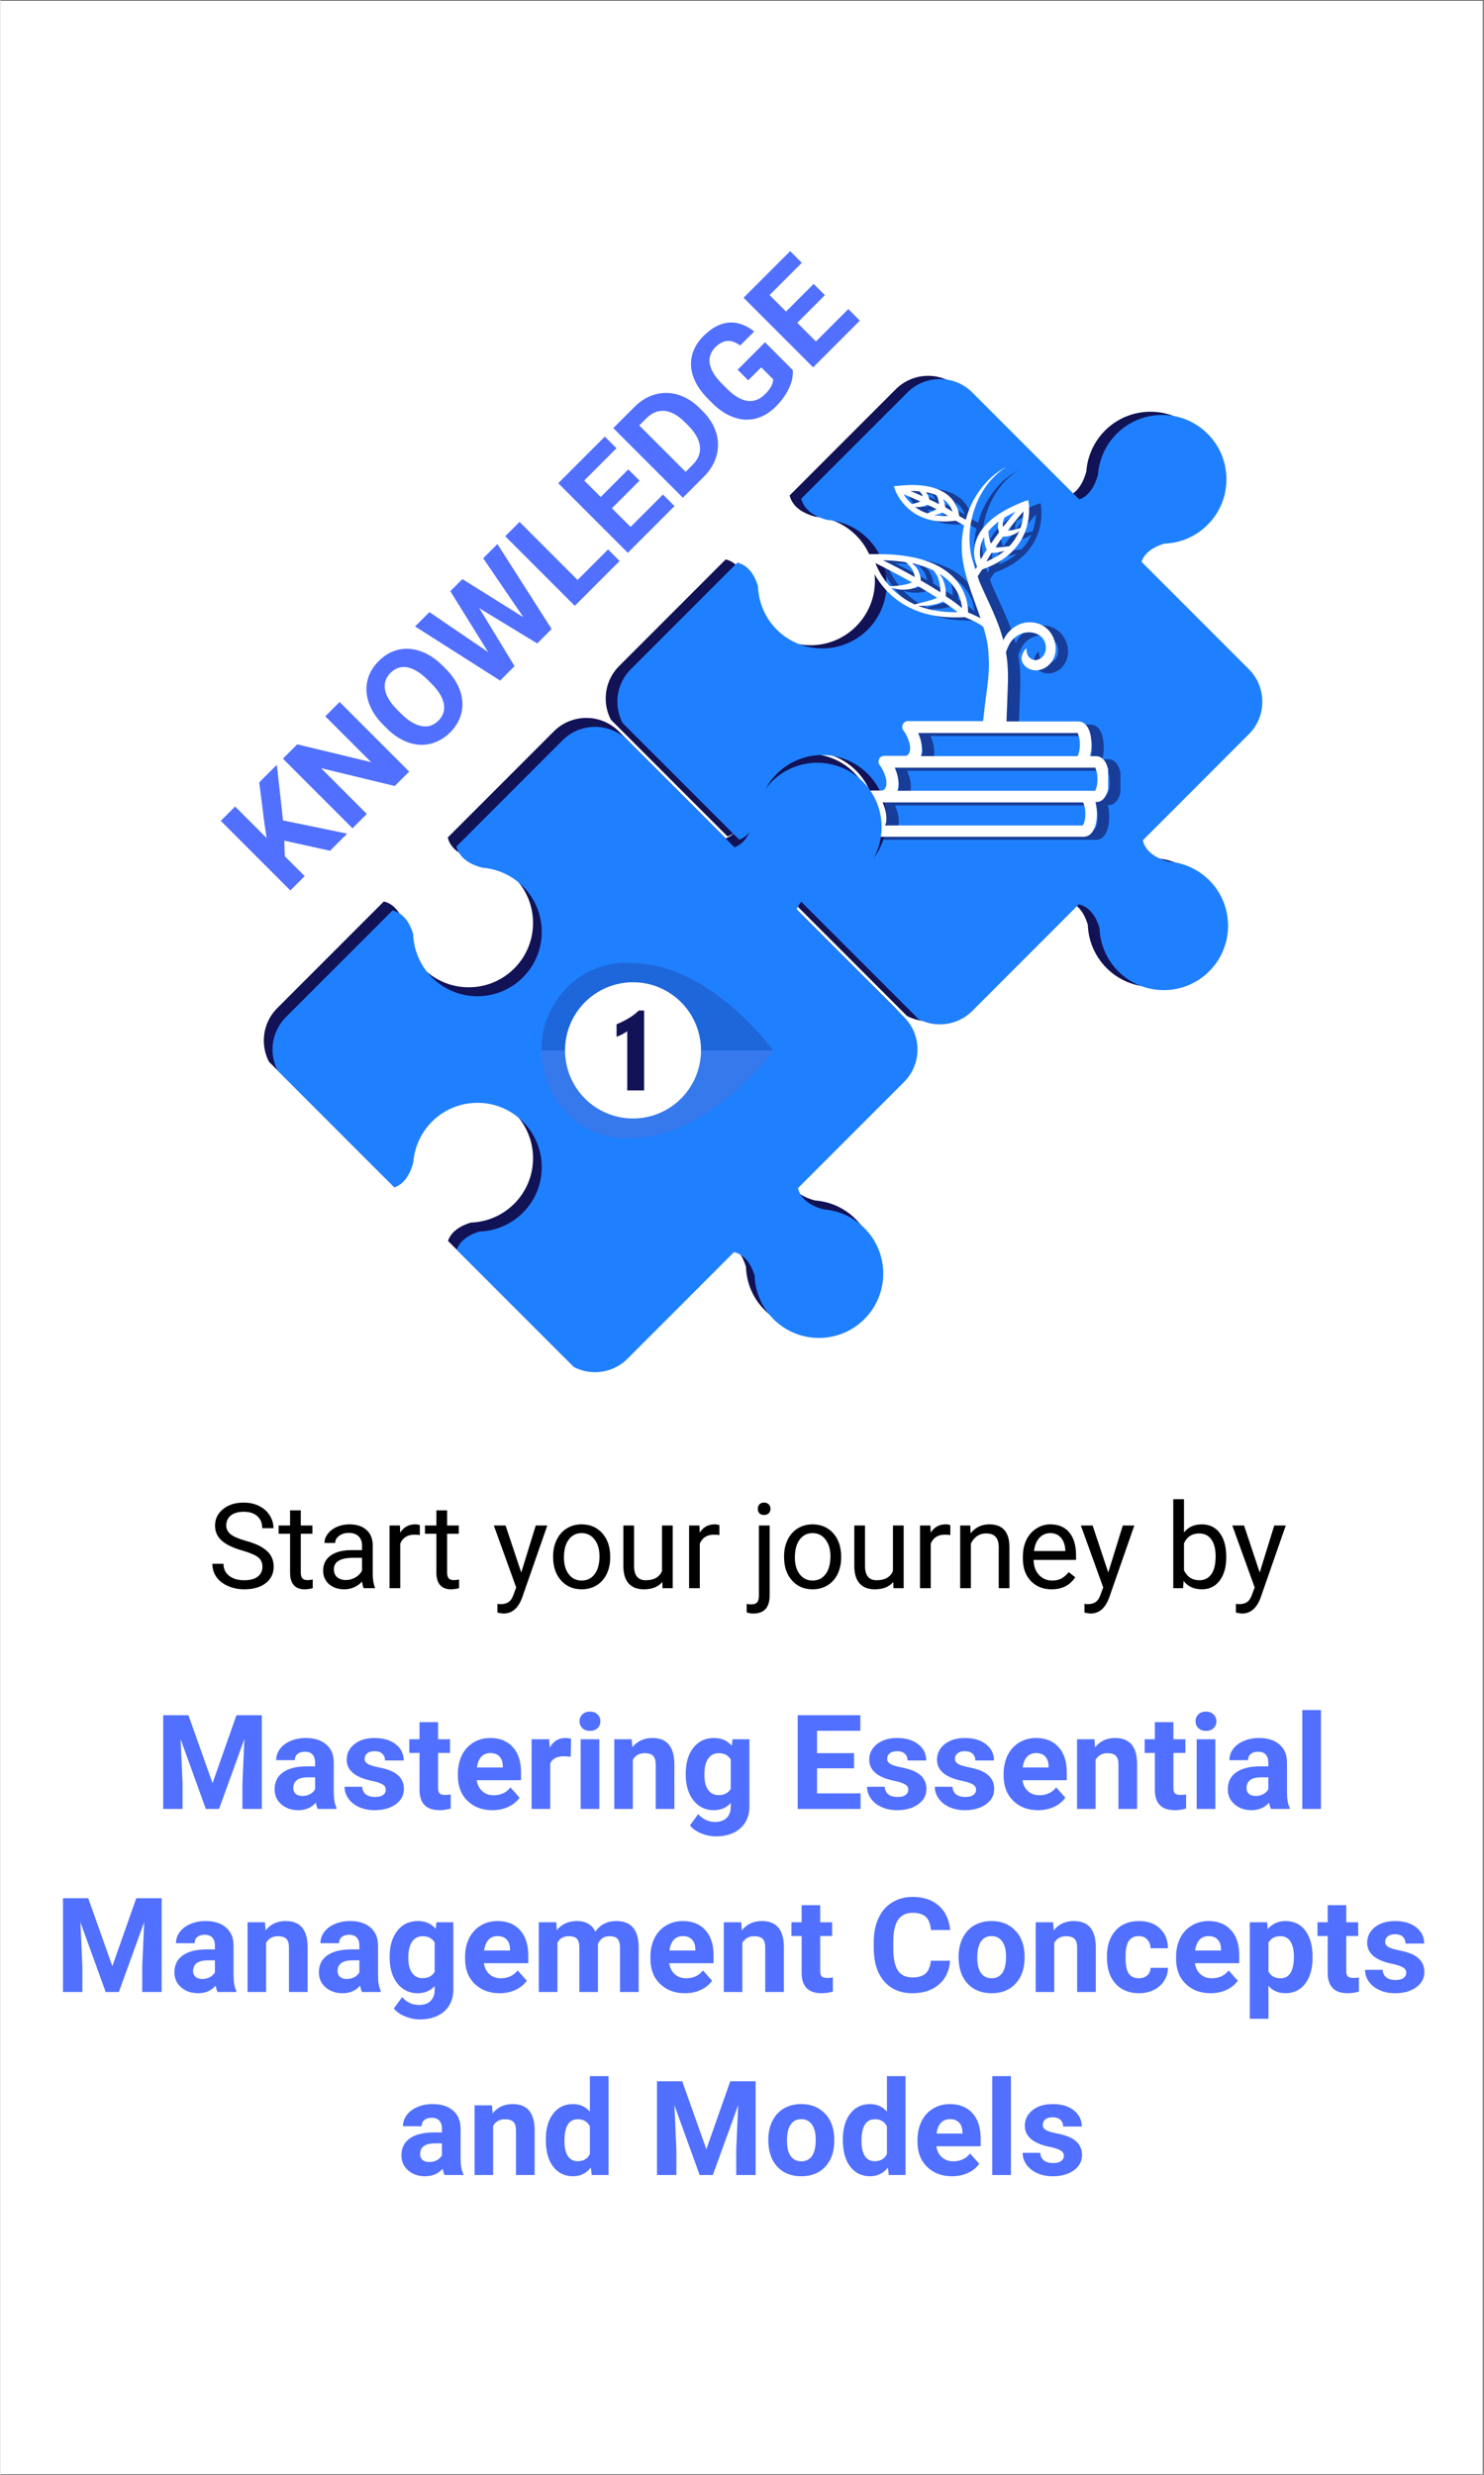
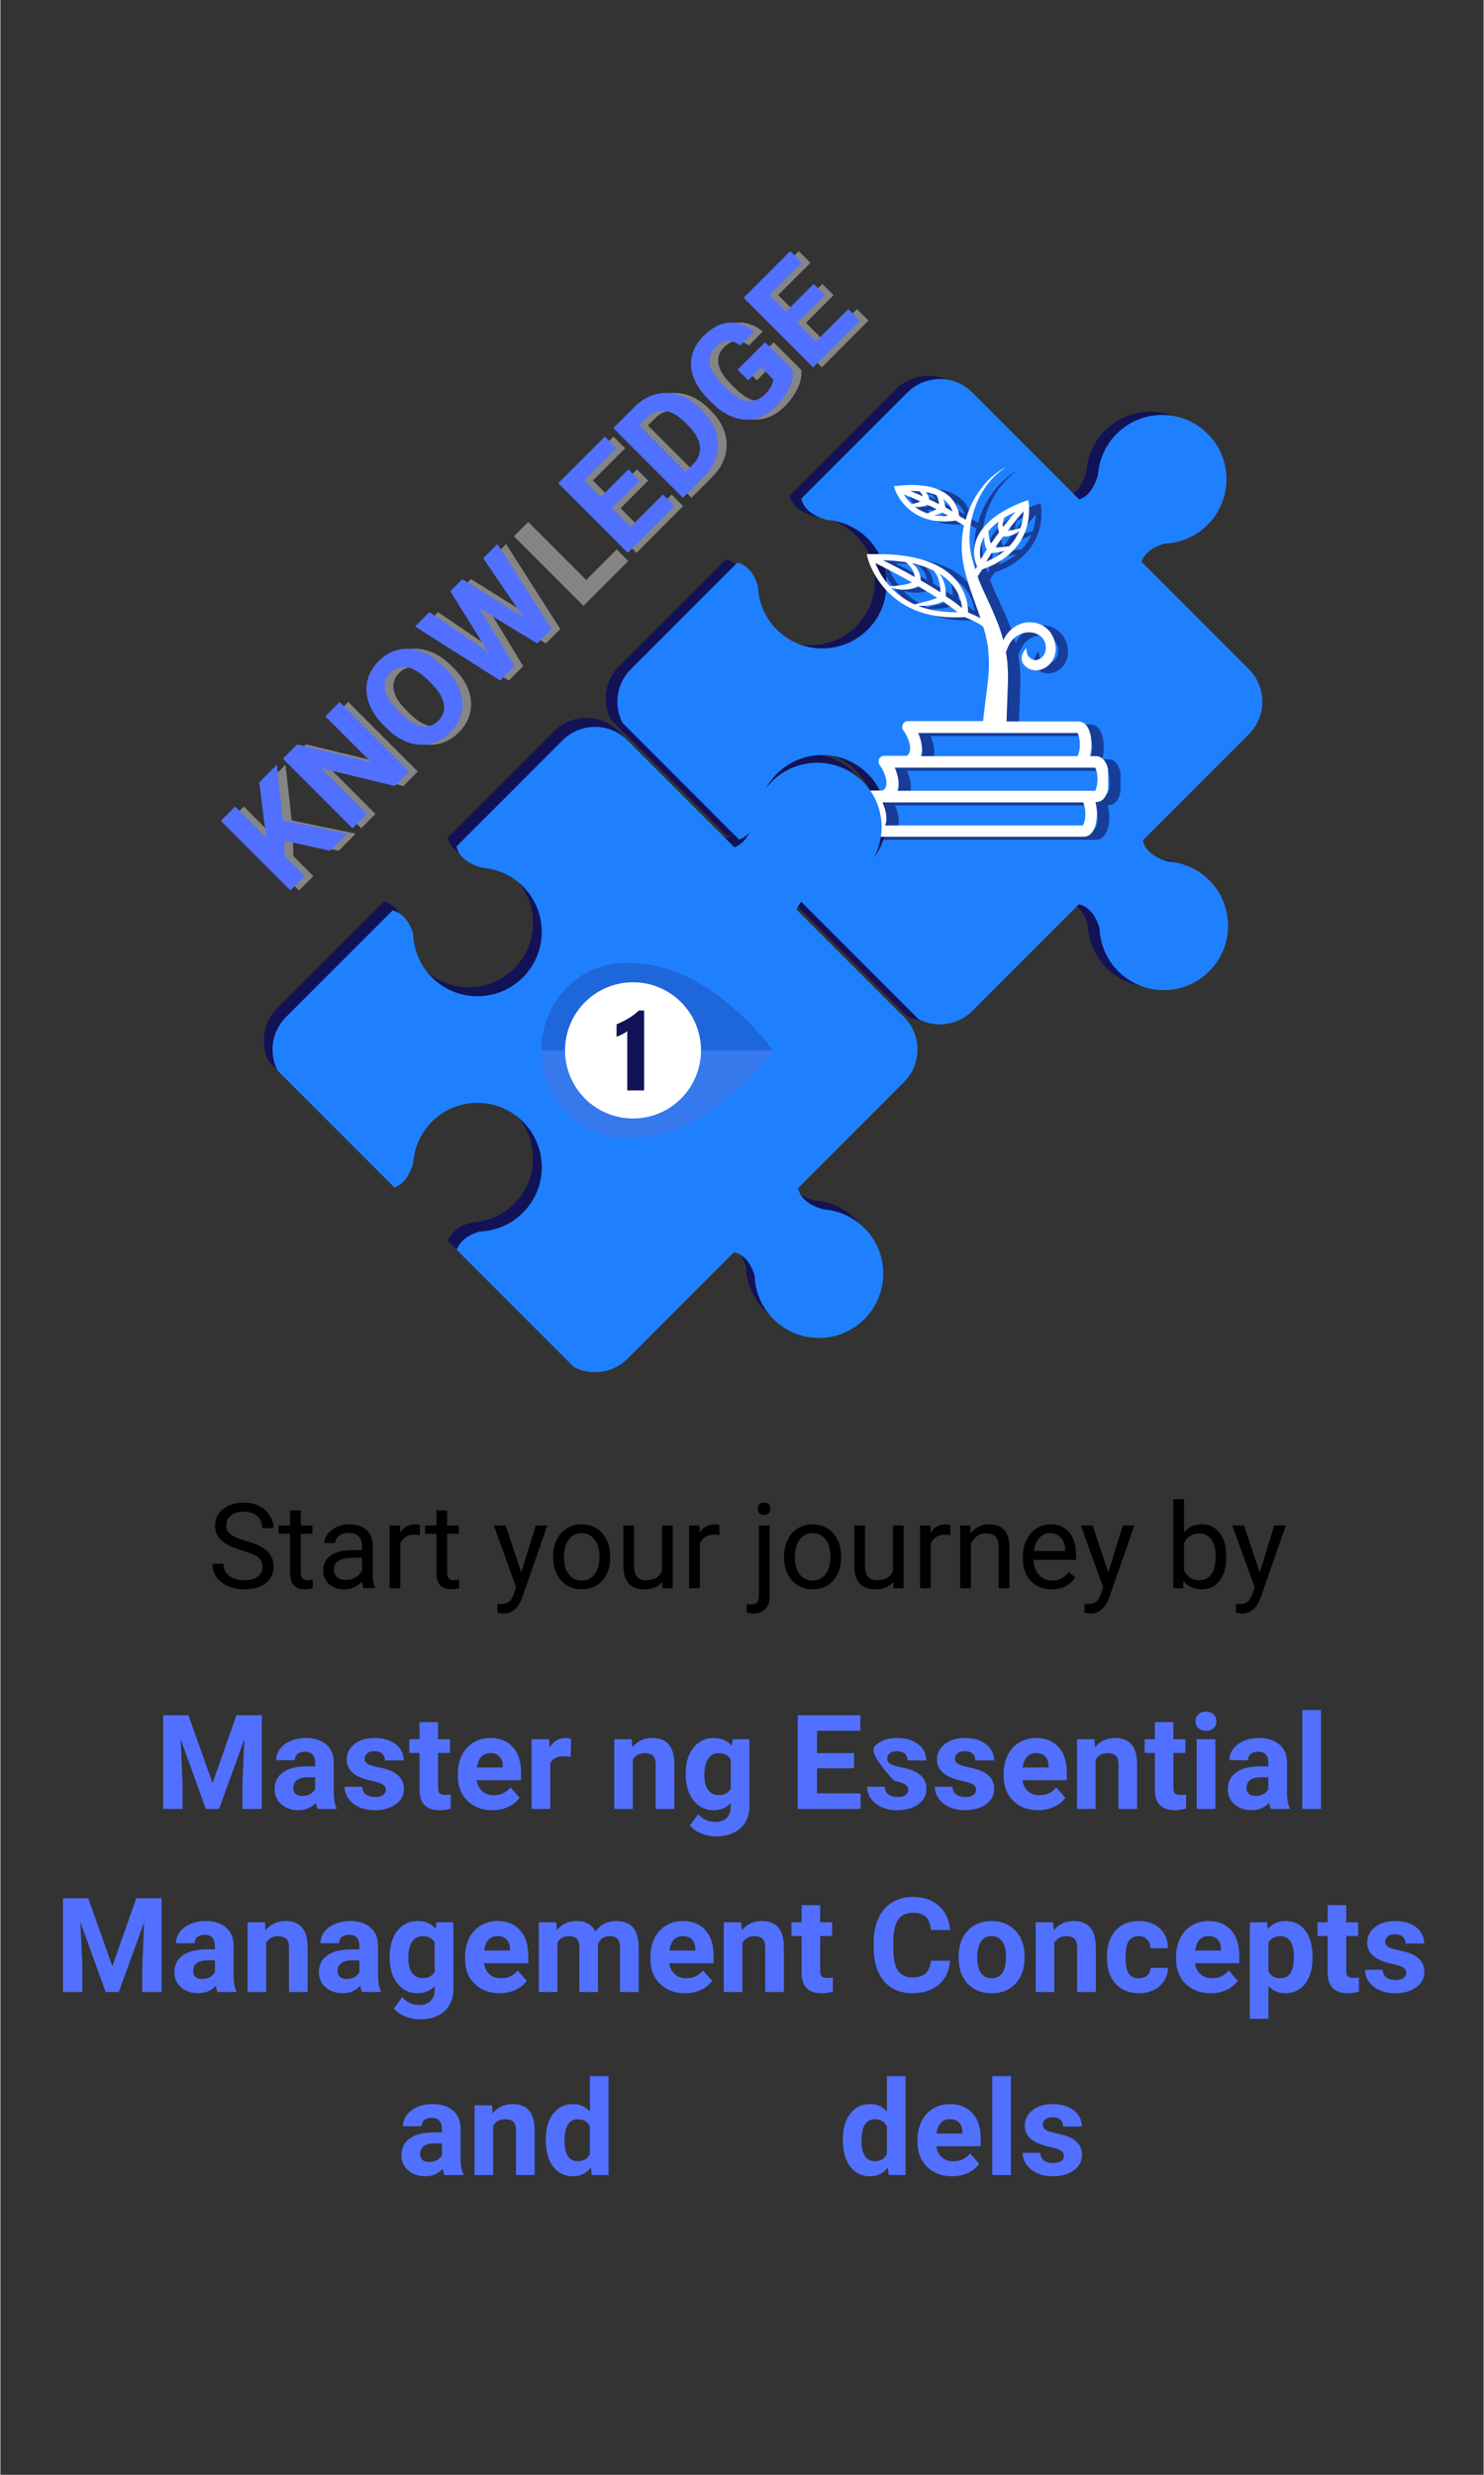
<svg xmlns="http://www.w3.org/2000/svg" width="300" zoomAndPan="magnify" viewBox="0 0 224.88 375" height="500" preserveAspectRatio="xMidYMid meet" version="1.0">
  <rect x="0" y="0" width="224.88" height="375" fill="#333333" stroke="none" />
  <defs>
    <filter x="0%" y="0%" width="100%" height="100%" id="cf6e96829e">
      <feColorMatrix values="0 0 0 0 1 0 0 0 0 1 0 0 0 0 1 0 0 0 1 0" color-interpolation-filters="sRGB" />
    </filter>
    <g />
    <clipPath id="057552e1ab">
-       <path d="M 0 0.102 L 224.762 0.102 L 224.762 374.898 L 0 374.898 Z M 0 0.102 " clip-rule="nonzero" />
-     </clipPath>
+       </clipPath>
    <clipPath id="c1eee69ef9">
      <path d="M 39 108 L 138 108 L 138 207 L 39 207 Z M 39 108 " clip-rule="nonzero" />
    </clipPath>
    <clipPath id="a14ff34eae">
      <path d="M 103.488 91.137 L 170.273 157.922 L 104.016 224.18 L 37.23 157.395 Z M 103.488 91.137 " clip-rule="nonzero" />
    </clipPath>
    <clipPath id="a52d6670c1">
      <path d="M 103.488 91.137 L 170.273 157.922 L 104.016 224.18 L 37.23 157.395 Z M 103.488 91.137 " clip-rule="nonzero" />
    </clipPath>
    <clipPath id="7a7444d399">
      <path d="M 91 56 L 190 56 L 190 155 L 91 155 Z M 91 56 " clip-rule="nonzero" />
    </clipPath>
    <clipPath id="95ebe33002">
      <path d="M 155.32 39.305 L 222.105 106.09 L 155.852 172.344 L 89.062 105.559 Z M 155.32 39.305 " clip-rule="nonzero" />
    </clipPath>
    <clipPath id="ee58257adf">
      <path d="M 155.32 39.305 L 222.105 106.09 L 155.852 172.344 L 89.062 105.559 Z M 155.32 39.305 " clip-rule="nonzero" />
    </clipPath>
    <clipPath id="1d9c44f240">
      <path d="M 93 57 L 192 57 L 192 156 L 93 156 Z M 93 57 " clip-rule="nonzero" />
    </clipPath>
    <clipPath id="a51c653a73">
      <path d="M 157.09 39.789 L 223.875 106.578 L 157.617 172.832 L 90.832 106.047 Z M 157.09 39.789 " clip-rule="nonzero" />
    </clipPath>
    <clipPath id="cdf5e1cada">
      <path d="M 157.09 39.789 L 223.875 106.578 L 157.617 172.832 L 90.832 106.047 Z M 157.09 39.789 " clip-rule="nonzero" />
    </clipPath>
    <mask id="bb14ef9d11">
      <g filter="url(#cf6e96829e)">
        <rect x="-22.488" width="269.856" fill="#000000" y="-37.5" height="450" fill-opacity="0.61" />
      </g>
    </mask>
    <clipPath id="f085721aab">
      <path d="M 1.09 1.145 L 37.82 1.145 L 37.82 57.363 L 1.09 57.363 Z M 1.09 1.145 " clip-rule="nonzero" />
    </clipPath>
    <clipPath id="054f59b940">
      <rect x="0" width="39" y="0" height="58" />
    </clipPath>
    <clipPath id="19bf489755">
      <path d="M 131.219 70.672 L 167.949 70.672 L 167.949 126.895 L 131.219 126.895 Z M 131.219 70.672 " clip-rule="nonzero" />
    </clipPath>
    <clipPath id="a2cadb7c44">
      <path d="M 41 110 L 140 110 L 140 208 L 41 208 Z M 41 110 " clip-rule="nonzero" />
    </clipPath>
    <clipPath id="6d78765282">
      <path d="M 104.809 92.492 L 171.594 159.281 L 105.336 225.535 L 38.551 158.75 Z M 104.809 92.492 " clip-rule="nonzero" />
    </clipPath>
    <clipPath id="ed42d24a30">
      <path d="M 104.809 92.492 L 171.594 159.281 L 105.336 225.535 L 38.551 158.75 Z M 104.809 92.492 " clip-rule="nonzero" />
    </clipPath>
    <clipPath id="fd02208f5c">
      <path d="M 82 145.684 L 117.207 145.684 L 117.207 172.668 L 82 172.668 Z M 82 145.684 " clip-rule="nonzero" />
    </clipPath>
    <clipPath id="53a57ca1c7">
      <path d="M 82 145.684 L 117.207 145.684 L 117.207 160 L 82 160 Z M 82 145.684 " clip-rule="nonzero" />
    </clipPath>
  </defs>
  <g clip-path="url(#057552e1ab)">
    <path fill="#ffffff" d="M 0 0.102 L 224.879 0.102 L 224.879 374.898 L 0 374.898 Z M 0 0.102 " fill-opacity="1" fill-rule="nonzero" />
    <path fill="#ffffff" d="M 0 0.102 L 224.879 0.102 L 224.879 374.898 L 0 374.898 Z M 0 0.102 " fill-opacity="1" fill-rule="nonzero" />
  </g>
  <g clip-path="url(#c1eee69ef9)">
    <g clip-path="url(#a14ff34eae)">
      <g clip-path="url(#a52d6670c1)">
        <path fill="#121256" d="M 129.676 184.727 C 128.434 183.484 126.938 182.648 125.352 182.215 C 124.746 182.051 124.121 181.945 123.496 181.902 C 121.996 181.504 120.062 180.621 119.605 178.68 L 135.688 162.598 C 138.406 159.879 138.406 155.469 135.688 152.754 L 119.402 136.469 C 119.965 134.918 121.52 134.125 122.855 133.719 C 125.246 133.645 127.609 132.691 129.434 130.867 C 133.238 127.062 133.242 120.887 129.434 117.078 C 125.621 113.266 119.449 113.27 115.641 117.078 C 114.398 118.32 113.562 119.816 113.133 121.402 C 112.965 122.012 112.859 122.633 112.812 123.262 C 112.445 124.656 111.648 126.43 109.973 127.035 L 93.758 110.82 C 91.039 108.105 86.629 108.105 83.914 110.82 L 67.828 126.906 C 68.289 128.844 70.223 129.727 71.719 130.125 C 72.344 130.168 72.969 130.277 73.578 130.441 C 75.16 130.871 76.656 131.707 77.902 132.949 C 81.715 136.762 81.711 142.938 77.906 146.746 C 74.094 150.555 67.918 150.559 64.105 146.746 C 62.281 144.922 61.34 142.555 61.262 140.168 C 60.824 138.727 59.938 137.027 58.137 136.598 L 41.98 152.754 C 39.262 155.469 39.262 159.879 41.98 162.598 L 58.066 178.68 C 60 178.219 60.887 176.289 61.285 174.789 C 61.328 174.164 61.434 173.543 61.598 172.934 C 62.031 171.352 62.867 169.852 64.109 168.609 C 67.918 164.801 74.09 164.801 77.902 168.609 C 81.711 172.418 81.711 178.59 77.902 182.402 C 76.078 184.223 73.715 185.172 71.324 185.254 C 69.887 185.684 68.188 186.57 67.758 188.375 L 83.914 204.527 C 86.629 207.246 91.039 207.246 93.758 204.527 L 109.91 188.375 C 111.715 188.805 112.602 190.504 113.039 191.945 C 113.113 194.332 114.059 196.699 115.883 198.52 C 119.691 202.332 125.871 202.332 129.68 198.52 C 133.488 194.715 133.488 188.535 129.676 184.727 " fill-opacity="1" fill-rule="nonzero" />
      </g>
    </g>
  </g>
  <g clip-path="url(#7a7444d399)">
    <g clip-path="url(#95ebe33002)">
      <g clip-path="url(#ee58257adf)">
        <path fill="#121256" d="M 181.512 132.891 C 180.27 131.648 178.77 130.816 177.184 130.383 C 176.578 130.219 175.957 130.109 175.328 130.066 C 173.832 129.668 171.898 128.789 171.438 126.848 L 187.523 110.766 C 190.238 108.047 190.238 103.637 187.523 100.918 L 171.238 84.633 C 171.797 83.082 173.352 82.293 174.688 81.887 C 177.078 81.809 179.445 80.859 181.266 79.035 C 185.074 75.23 185.078 69.055 181.266 65.242 C 177.457 61.434 171.281 61.438 167.477 65.242 C 166.23 66.488 165.398 67.984 164.965 69.57 C 164.797 70.18 164.695 70.801 164.648 71.43 C 164.277 72.824 163.484 74.594 161.805 75.203 L 145.59 58.988 C 142.875 56.27 138.465 56.27 135.746 58.988 L 119.664 75.07 C 120.121 77.012 122.055 77.891 123.551 78.293 C 124.18 78.336 124.801 78.441 125.414 78.609 C 126.992 79.039 128.492 79.871 129.734 81.117 C 133.547 84.93 133.543 91.105 129.738 94.91 C 125.93 98.723 119.754 98.723 115.941 94.91 C 114.117 93.09 113.172 90.723 113.094 88.332 C 112.66 86.895 111.77 85.195 109.969 84.766 L 93.816 100.918 C 91.098 103.637 91.098 108.047 93.816 110.766 L 109.898 126.848 C 111.836 126.387 112.719 124.453 113.117 122.957 C 113.16 122.332 113.266 121.711 113.434 121.102 C 113.867 119.516 114.699 118.02 115.941 116.773 C 119.754 112.965 125.926 112.965 129.734 116.773 C 133.543 120.586 133.543 126.758 129.734 130.566 C 127.91 132.391 125.551 133.34 123.156 133.418 C 121.719 133.852 120.02 134.738 119.594 136.543 L 135.746 152.695 C 138.465 155.414 142.875 155.414 145.59 152.695 L 161.746 136.543 C 163.547 136.969 164.434 138.668 164.871 140.109 C 164.949 142.5 165.895 144.863 167.715 146.688 C 171.527 150.496 177.703 150.496 181.516 146.688 C 185.32 142.883 185.32 136.703 181.512 132.891 " fill-opacity="1" fill-rule="nonzero" />
      </g>
    </g>
  </g>
  <g clip-path="url(#1d9c44f240)">
    <g clip-path="url(#a51c653a73)">
      <g clip-path="url(#cdf5e1cada)">
        <path fill="#1f80ff" d="M 183.281 133.379 C 182.035 132.137 180.539 131.301 178.953 130.871 C 178.348 130.707 177.723 130.598 177.098 130.555 C 175.598 130.156 173.668 129.273 173.207 127.336 L 189.289 111.25 C 192.008 108.535 192.008 104.125 189.289 101.406 L 173.008 85.121 C 173.566 83.57 175.121 82.777 176.457 82.375 C 178.848 82.297 181.211 81.344 183.035 79.523 C 186.84 75.715 186.844 69.539 183.035 65.73 C 179.227 61.922 173.051 61.926 169.242 65.73 C 168 66.973 167.164 68.473 166.734 70.055 C 166.566 70.668 166.461 71.285 166.414 71.914 C 166.047 73.309 165.254 75.082 163.574 75.688 L 147.359 59.473 C 144.641 56.758 140.23 56.758 137.516 59.473 L 121.43 75.559 C 121.891 77.5 123.824 78.379 125.32 78.777 C 125.949 78.82 126.57 78.93 127.18 79.098 C 128.762 79.527 130.262 80.359 131.504 81.602 C 135.316 85.418 135.312 91.59 131.508 95.398 C 127.695 99.207 121.52 99.211 117.707 95.398 C 115.887 93.574 114.941 91.211 114.863 88.82 C 114.426 87.379 113.539 85.68 111.738 85.254 L 95.582 101.406 C 92.867 104.125 92.867 108.535 95.582 111.25 L 111.668 127.336 C 113.602 126.871 114.488 124.941 114.887 123.445 C 114.93 122.816 115.035 122.199 115.203 121.59 C 115.633 120.004 116.469 118.504 117.711 117.262 C 121.52 113.453 127.691 113.453 131.504 117.262 C 135.312 121.07 135.312 127.242 131.504 131.055 C 129.68 132.875 127.316 133.824 124.926 133.906 C 123.488 134.336 121.789 135.227 121.359 137.027 L 137.516 153.184 C 140.23 155.898 144.641 155.898 147.359 153.184 L 163.512 137.027 C 165.316 137.457 166.203 139.156 166.641 140.598 C 166.715 142.984 167.66 145.352 169.484 147.176 C 173.293 150.984 179.473 150.984 183.281 147.176 C 187.09 143.367 187.09 137.188 183.281 133.379 " fill-opacity="1" fill-rule="nonzero" />
      </g>
    </g>
  </g>
  <g mask="url(#bb14ef9d11)">
    <g transform="matrix(1, 0, 0, 1, 132, 70)">
      <g clip-path="url(#054f59b940)">
        <g clip-path="url(#f085721aab)">
          <path fill="#121256" d="M 37.961 48.547 C 37.961 46.402 37.219 45.043 35.949 45.043 L 35.07 45.043 C 35.203 44.562 35.289 43.949 35.289 43.293 C 35.289 41.145 34.547 39.789 33.277 39.789 L 22.418 39.789 C 22.461 38.211 22.547 36.637 22.594 35.016 C 22.68 33.266 22.68 31.383 22.371 29.543 C 22.371 29.453 22.328 29.367 22.328 29.324 C 22.504 28.754 22.766 28.227 22.941 27.922 C 24.605 25.25 28.637 26.039 28.371 28.887 C 28.285 29.629 27.848 30.242 27.059 30.461 C 26.445 30.637 25.875 30.156 25.656 29.805 C 25.527 29.543 25.438 29.059 25.438 28.711 C 25.438 28.578 23.949 30.156 25.219 31.383 C 26.926 33.047 30.125 31.426 29.859 28.402 C 29.688 26.695 28.59 25.25 26.84 24.855 C 24.477 24.332 22.594 25.949 21.934 27.484 C 21.629 26.391 21.277 25.293 20.84 24.285 C 20.184 22.625 19.395 21.047 18.695 19.469 C 18.434 18.902 18.215 18.375 18.039 17.805 L 18.738 16.754 C 26.973 13.91 25.789 6.859 25.789 6.77 L 25.699 6.246 L 25.176 6.422 C 21.148 7.953 18.695 9.926 17.82 12.332 C 17.16 14.215 17.688 15.75 17.949 16.316 L 17.688 16.754 C 17.469 16.055 17.25 15.355 17.074 14.652 C 16.723 13.031 16.723 11.324 17.031 9.66 C 17.336 7.996 17.906 6.379 18.824 4.887 C 19.703 3.441 20.93 2.129 22.418 1.211 C 20.84 2 19.484 3.223 18.434 4.668 C 17.426 6.027 16.68 7.559 16.242 9.223 L 15.234 8.652 C 15.191 8.129 14.973 6.945 13.922 5.852 C 12.344 4.273 9.629 3.66 5.863 4.102 L 5.34 4.145 L 5.516 4.668 C 5.516 4.715 7.18 9.484 12.957 9.484 C 13.527 9.484 14.098 9.441 14.711 9.355 L 15.98 10.098 C 15.629 11.633 15.543 13.254 15.719 14.871 C 15.938 16.668 16.461 18.418 17.031 20.082 C 17.512 21.484 18.039 22.844 18.477 24.156 C 17.992 23.895 17.383 23.586 16.594 23.281 C 16.594 22.449 16.461 20.258 14.621 18.199 C 12.344 15.703 8.449 14.434 2.973 14.434 C 2.578 14.434 2.188 14.434 1.746 14.434 L 1.223 14.434 L 1.355 14.961 C 1.355 15.047 3.586 24.023 14.578 24.023 C 15.059 24.023 15.586 24.023 16.066 23.98 C 17.469 24.508 18.781 25.25 18.914 25.512 C 18.914 25.512 18.914 25.512 18.914 25.469 C 19.352 26.914 19.656 28.316 19.703 29.762 C 19.832 31.383 19.703 33 19.484 34.711 C 19.266 36.328 19.047 38.035 18.871 39.746 L 7.484 39.746 C 7.133 39.746 6.828 39.922 6.695 40.227 C 6.566 40.531 6.566 40.883 6.785 41.145 C 7.352 41.891 8.012 43.379 7.746 44.344 C 7.66 44.648 7.527 44.867 7.223 45 L 3.895 45 C 3.543 45 3.238 45.176 3.105 45.48 C 2.973 45.789 2.973 46.137 3.191 46.402 C 3.762 47.145 4.418 48.633 4.156 49.598 C 4.07 49.902 3.938 50.121 3.633 50.254 L 2.055 50.254 C 1.703 50.254 1.398 50.43 1.266 50.734 C 1.137 51.043 1.137 51.395 1.355 51.656 C 1.922 52.398 2.578 53.891 2.316 54.852 C 2.23 55.203 2.012 55.422 1.66 55.598 C 1.266 55.773 1.09 56.164 1.18 56.559 C 1.266 56.953 1.617 57.262 2.055 57.262 L 34.109 57.262 C 35.336 57.262 36.121 55.902 36.121 53.758 C 36.121 53.102 36.035 52.488 35.902 52.008 L 35.949 52.008 C 37.219 52.051 37.961 50.691 37.961 48.547 Z M 22.812 13.254 L 21.586 13.383 C 21.277 13.426 20.973 13.426 20.711 13.426 C 21.102 12.859 21.496 12.289 21.891 11.762 C 22.461 11.809 23.031 11.676 23.512 11.457 C 23.816 11.324 24.125 11.148 24.344 10.93 C 24.035 11.676 23.555 12.508 22.812 13.254 Z M 24.52 10.492 C 24.082 10.625 23.688 10.711 23.293 10.801 C 23.074 10.844 22.812 10.887 22.594 10.887 C 23.512 9.707 24.387 8.609 25 7.953 C 24.957 8.609 24.867 9.531 24.52 10.492 Z M 22.023 9.094 C 22.023 9.047 22.066 9.004 22.066 8.918 C 22.594 8.609 23.16 8.305 23.773 7.996 C 23.25 8.609 22.594 9.441 21.891 10.316 C 21.848 10.145 21.848 9.969 21.848 9.836 C 21.891 9.574 21.934 9.312 22.023 9.094 Z M 19.703 10.93 C 20.141 10.406 20.621 9.926 21.234 9.484 C 21.191 9.531 21.191 9.617 21.191 9.66 C 21.102 9.969 21.102 10.316 21.148 10.625 C 21.191 10.801 21.234 10.977 21.277 11.148 C 20.84 11.719 20.445 12.289 20.051 12.859 C 20.051 12.859 20.051 12.859 20.051 12.812 C 19.922 12.551 19.879 12.289 19.789 12.027 C 19.746 11.762 19.703 11.457 19.703 11.195 C 19.656 11.148 19.656 11.02 19.703 10.93 Z M 20.141 14.258 C 20.711 14.258 21.234 14.172 21.762 14.039 C 21.891 13.996 22.023 13.953 22.152 13.91 C 21.41 14.523 20.488 15.09 19.352 15.574 C 19.613 15.137 19.879 14.695 20.141 14.258 Z M 18.652 12.641 C 18.738 12.375 18.871 12.113 19.047 11.809 C 19.047 11.895 19.047 11.98 19.047 12.113 C 19.047 12.465 19.09 12.77 19.176 13.121 C 19.266 13.34 19.309 13.559 19.438 13.734 C 19.09 14.258 18.781 14.742 18.52 15.223 C 18.344 14.652 18.301 13.691 18.652 12.641 Z M 11.777 5.5 C 11.82 5.547 11.82 5.59 11.863 5.633 C 11.996 5.852 12.039 6.07 12.082 6.289 C 12.125 6.465 12.172 6.641 12.172 6.859 C 11.688 6.598 11.207 6.379 10.727 6.156 C 10.68 6.027 10.68 5.895 10.594 5.719 C 10.508 5.5 10.375 5.238 10.199 5.062 C 10.77 5.152 11.293 5.281 11.777 5.5 Z M 9.234 4.934 C 9.41 5.105 9.543 5.281 9.629 5.457 C 9.676 5.547 9.719 5.59 9.719 5.676 C 9.062 5.371 8.449 5.105 7.879 4.887 C 8.359 4.844 8.797 4.887 9.234 4.934 Z M 6.828 5.371 C 7.484 5.633 8.402 6.027 9.41 6.465 C 9.281 6.508 9.148 6.551 9.016 6.598 C 8.711 6.684 8.402 6.77 8.098 6.859 C 7.484 6.379 7.09 5.809 6.828 5.371 Z M 10.418 8.262 C 9.629 7.996 9.016 7.648 8.492 7.254 C 8.711 7.297 8.887 7.297 9.105 7.297 C 9.543 7.297 9.98 7.164 10.418 6.945 C 10.898 7.164 11.34 7.383 11.82 7.648 C 11.645 7.734 11.469 7.82 11.293 7.91 C 10.988 7.996 10.727 8.129 10.418 8.262 Z M 12.957 8.652 C 12.434 8.652 11.949 8.609 11.469 8.523 C 11.906 8.434 12.301 8.348 12.695 8.129 C 13.004 8.305 13.309 8.48 13.57 8.652 C 13.395 8.609 13.176 8.652 12.957 8.652 Z M 13.133 7.34 C 13.133 7.164 13.09 6.988 13.047 6.816 C 13.004 6.551 12.914 6.289 12.781 6.07 C 12.957 6.203 13.133 6.332 13.309 6.508 C 13.789 6.988 14.098 7.559 14.227 7.996 C 13.836 7.734 13.484 7.516 13.133 7.34 Z M 11.383 16.93 C 11.512 17.105 11.645 17.324 11.777 17.5 C 11.996 17.852 12.125 18.242 12.215 18.637 C 12.301 19.031 12.344 19.426 12.391 19.82 C 12.391 19.953 12.391 20.082 12.391 20.215 C 11.426 19.602 10.418 18.988 9.41 18.418 C 9.41 18.113 9.367 17.852 9.281 17.586 C 9.148 17.148 8.973 16.754 8.711 16.406 C 8.535 16.188 8.316 15.969 8.098 15.793 C 9.324 16.098 10.418 16.449 11.383 16.93 Z M 7.133 15.66 C 7.266 15.75 7.352 15.836 7.484 15.969 C 7.746 16.23 7.965 16.492 8.141 16.801 C 8.316 17.105 8.402 17.41 8.492 17.762 C 8.492 17.805 8.492 17.852 8.492 17.895 C 6.652 16.844 4.902 15.969 3.676 15.355 C 4.902 15.398 6.039 15.484 7.133 15.66 Z M 2.535 15.793 C 3.719 16.359 5.82 17.457 8.098 18.727 C 7.66 18.902 7.18 19.031 6.695 19.121 C 6.039 19.207 5.383 19.297 4.727 19.297 C 3.543 18.023 2.887 16.668 2.535 15.793 Z M 4.902 19.516 C 5.121 19.602 5.34 19.645 5.559 19.688 C 5.953 19.777 6.348 19.82 6.738 19.82 C 7.527 19.82 8.316 19.688 9.016 19.297 C 9.98 19.863 10.945 20.434 11.906 21.047 C 11.426 21.266 10.898 21.441 10.375 21.57 C 9.762 21.746 9.105 21.879 8.492 22.055 C 6.961 21.352 5.777 20.434 4.902 19.516 Z M 14.578 23.234 C 12.344 23.234 10.508 22.844 9.016 22.273 C 9.105 22.273 9.191 22.273 9.234 22.273 C 9.676 22.273 10.066 22.273 10.508 22.23 C 11.293 22.141 12.039 21.965 12.781 21.617 C 13.613 22.184 14.359 22.711 15.016 23.234 C 14.887 23.234 14.711 23.234 14.578 23.234 Z M 13.223 20.828 C 13.223 20.477 13.223 20.129 13.176 19.777 C 13.133 19.34 13.004 18.855 12.828 18.418 C 12.695 18.07 12.477 17.719 12.258 17.41 C 12.914 17.805 13.484 18.289 13.965 18.812 C 15.234 20.172 15.586 21.66 15.672 22.625 C 14.973 22.012 14.141 21.398 13.223 20.828 Z M 33.188 41.539 C 33.32 41.758 33.539 42.371 33.539 43.293 C 33.539 44.211 33.32 44.824 33.188 45.043 L 9.41 45.043 C 9.453 44.957 9.453 44.867 9.5 44.824 C 9.762 43.73 9.453 42.504 9.016 41.539 Z M 33.977 55.555 L 4.023 55.555 C 4.07 55.465 4.07 55.379 4.113 55.332 C 4.375 54.238 4.07 53.012 3.633 52.051 L 34.02 52.051 C 34.152 52.27 34.371 52.883 34.371 53.801 C 34.371 54.723 34.152 55.332 33.977 55.555 Z M 35.859 50.297 L 5.863 50.297 C 5.906 50.211 5.906 50.121 5.953 50.078 C 6.215 48.984 5.906 47.758 5.469 46.797 L 35.859 46.797 C 35.992 47.016 36.211 47.629 36.211 48.547 C 36.211 49.465 35.992 50.078 35.859 50.297 Z M 35.859 50.297 " fill-opacity="1" fill-rule="nonzero" />
        </g>
      </g>
    </g>
  </g>
  <g clip-path="url(#19bf489755)">
    <path fill="#ffffff" d="M 168.09 118.078 C 168.09 115.93 167.344 114.574 166.074 114.574 L 165.199 114.574 C 165.332 114.094 165.418 113.48 165.418 112.82 C 165.418 110.676 164.672 109.32 163.402 109.32 L 152.543 109.32 C 152.586 107.742 152.676 106.168 152.719 104.547 C 152.805 102.793 152.805 100.91 152.5 99.074 C 152.5 98.984 152.457 98.898 152.457 98.852 C 152.633 98.285 152.895 97.758 153.07 97.453 C 154.734 94.781 158.762 95.57 158.5 98.414 C 158.41 99.16 157.973 99.773 157.184 99.992 C 156.574 100.168 156.004 99.684 155.785 99.336 C 155.652 99.074 155.566 98.59 155.566 98.242 C 155.566 98.109 154.078 99.684 155.348 100.91 C 157.055 102.574 160.25 100.957 159.988 97.934 C 159.812 96.227 158.719 94.781 156.965 94.387 C 154.602 93.859 152.719 95.48 152.062 97.016 C 151.754 95.918 151.406 94.824 150.969 93.816 C 150.309 92.152 149.523 90.578 148.82 89 C 148.559 88.43 148.34 87.906 148.164 87.336 L 148.867 86.285 C 157.098 83.438 155.914 76.391 155.914 76.301 L 155.828 75.777 L 155.301 75.953 C 151.273 77.484 148.82 79.453 147.945 81.863 C 147.289 83.746 147.812 85.277 148.078 85.848 L 147.812 86.285 C 147.594 85.586 147.375 84.883 147.203 84.184 C 146.852 82.562 146.852 80.855 147.156 79.191 C 147.465 77.527 148.035 75.906 148.953 74.418 C 149.828 72.973 151.055 71.66 152.543 70.742 C 150.969 71.527 149.609 72.754 148.559 74.199 C 147.551 75.559 146.809 77.09 146.371 78.754 L 145.363 78.184 C 145.32 77.66 145.098 76.477 144.047 75.383 C 142.473 73.805 139.758 73.191 135.992 73.629 L 135.465 73.676 L 135.641 74.199 C 135.641 74.242 137.305 79.016 143.086 79.016 C 143.656 79.016 144.223 78.973 144.836 78.887 L 146.105 79.629 C 145.758 81.164 145.668 82.781 145.844 84.402 C 146.062 86.199 146.59 87.949 147.156 89.613 C 147.641 91.016 148.164 92.371 148.602 93.688 C 148.121 93.422 147.508 93.117 146.719 92.809 C 146.719 91.977 146.59 89.789 144.75 87.73 C 142.473 85.234 138.574 83.965 133.102 83.965 C 132.707 83.965 132.312 83.965 131.875 83.965 L 131.348 83.965 L 131.48 84.492 C 131.48 84.578 133.715 93.555 144.707 93.555 C 145.188 93.555 145.711 93.555 146.195 93.512 C 147.594 94.035 148.91 94.781 149.039 95.043 C 149.039 95.043 149.039 95.043 149.039 95 C 149.477 96.445 149.785 97.848 149.828 99.293 C 149.961 100.91 149.828 102.531 149.609 104.238 C 149.391 105.859 149.172 107.566 148.996 109.273 L 137.613 109.273 C 137.262 109.273 136.953 109.449 136.824 109.758 C 136.691 110.062 136.691 110.414 136.91 110.676 C 137.48 111.422 138.137 112.91 137.875 113.875 C 137.785 114.18 137.656 114.398 137.348 114.531 L 134.02 114.531 C 133.672 114.531 133.363 114.707 133.23 115.012 C 133.102 115.316 133.102 115.668 133.32 115.93 C 133.891 116.676 134.547 118.164 134.285 119.129 C 134.195 119.434 134.062 119.652 133.758 119.785 L 132.18 119.785 C 131.832 119.785 131.523 119.961 131.395 120.266 C 131.262 120.574 131.262 120.922 131.48 121.188 C 132.051 121.93 132.707 123.418 132.445 124.383 C 132.355 124.734 132.137 124.953 131.789 125.129 C 131.395 125.301 131.219 125.695 131.305 126.09 C 131.395 126.484 131.742 126.793 132.18 126.793 L 164.234 126.793 C 165.461 126.793 166.25 125.434 166.25 123.289 C 166.25 122.633 166.164 122.02 166.031 121.535 L 166.074 121.535 C 167.344 121.582 168.09 120.223 168.09 118.078 Z M 152.938 82.781 L 151.711 82.914 C 151.406 82.957 151.098 82.957 150.836 82.957 C 151.23 82.387 151.625 81.82 152.02 81.293 C 152.586 81.336 153.156 81.207 153.637 80.988 C 153.945 80.855 154.25 80.68 154.469 80.461 C 154.164 81.207 153.684 82.039 152.938 82.781 Z M 154.645 80.023 C 154.207 80.156 153.812 80.242 153.418 80.332 C 153.199 80.375 152.938 80.418 152.719 80.418 C 153.637 79.234 154.516 78.141 155.129 77.484 C 155.082 78.141 154.996 79.059 154.645 80.023 Z M 152.148 78.621 C 152.148 78.578 152.195 78.535 152.195 78.449 C 152.719 78.141 153.289 77.836 153.902 77.527 C 153.375 78.141 152.719 78.973 152.02 79.848 C 151.973 79.672 151.973 79.5 151.973 79.367 C 152.02 79.105 152.062 78.84 152.148 78.621 Z M 149.828 80.461 C 150.266 79.938 150.75 79.453 151.363 79.016 C 151.316 79.059 151.316 79.148 151.316 79.191 C 151.23 79.5 151.23 79.848 151.273 80.156 C 151.316 80.332 151.363 80.504 151.406 80.68 C 150.969 81.25 150.574 81.82 150.18 82.387 C 150.18 82.387 150.18 82.387 150.18 82.344 C 150.047 82.082 150.004 81.82 149.918 81.555 C 149.871 81.293 149.828 80.988 149.828 80.723 C 149.785 80.68 149.785 80.551 149.828 80.461 Z M 150.266 83.789 C 150.836 83.789 151.363 83.703 151.887 83.57 C 152.02 83.527 152.148 83.484 152.281 83.438 C 151.535 84.051 150.617 84.621 149.477 85.102 C 149.742 84.664 150.004 84.227 150.266 83.789 Z M 148.777 82.168 C 148.867 81.906 148.996 81.645 149.172 81.336 C 149.172 81.426 149.172 81.512 149.172 81.645 C 149.172 81.996 149.215 82.301 149.305 82.652 C 149.391 82.871 149.434 83.09 149.566 83.266 C 149.215 83.789 148.91 84.27 148.645 84.754 C 148.473 84.184 148.426 83.219 148.777 82.168 Z M 141.902 75.031 C 141.945 75.074 141.945 75.121 141.992 75.164 C 142.121 75.383 142.164 75.602 142.211 75.82 C 142.254 75.996 142.297 76.172 142.297 76.391 C 141.816 76.125 141.332 75.906 140.852 75.688 C 140.809 75.559 140.809 75.426 140.719 75.25 C 140.633 75.031 140.5 74.77 140.328 74.594 C 140.895 74.68 141.422 74.812 141.902 75.031 Z M 139.363 74.461 C 139.539 74.637 139.668 74.812 139.758 74.988 C 139.801 75.074 139.844 75.121 139.844 75.207 C 139.188 74.898 138.574 74.637 138.004 74.418 C 138.488 74.375 138.926 74.418 139.363 74.461 Z M 136.953 74.898 C 137.613 75.164 138.531 75.559 139.539 75.996 C 139.406 76.039 139.277 76.082 139.145 76.125 C 138.836 76.215 138.531 76.301 138.223 76.391 C 137.613 75.906 137.219 75.34 136.953 74.898 Z M 140.547 77.789 C 139.758 77.527 139.145 77.176 138.617 76.785 C 138.836 76.828 139.012 76.828 139.23 76.828 C 139.668 76.828 140.105 76.695 140.547 76.477 C 141.027 76.695 141.465 76.914 141.945 77.176 C 141.77 77.266 141.598 77.352 141.422 77.441 C 141.113 77.527 140.852 77.66 140.547 77.789 Z M 143.086 78.184 C 142.559 78.184 142.078 78.141 141.598 78.055 C 142.035 77.965 142.43 77.879 142.824 77.66 C 143.129 77.836 143.434 78.008 143.699 78.184 C 143.523 78.141 143.305 78.184 143.086 78.184 Z M 143.262 76.871 C 143.262 76.695 143.215 76.52 143.172 76.344 C 143.129 76.082 143.043 75.82 142.91 75.602 C 143.086 75.73 143.262 75.863 143.434 76.039 C 143.918 76.52 144.223 77.09 144.355 77.527 C 143.961 77.266 143.609 77.047 143.262 76.871 Z M 141.508 86.461 C 141.641 86.637 141.77 86.855 141.902 87.031 C 142.121 87.379 142.254 87.773 142.34 88.168 C 142.43 88.562 142.473 88.957 142.516 89.352 C 142.516 89.48 142.516 89.613 142.516 89.746 C 141.551 89.133 140.547 88.52 139.539 87.949 C 139.539 87.645 139.496 87.379 139.406 87.117 C 139.277 86.68 139.102 86.285 138.836 85.934 C 138.664 85.715 138.445 85.496 138.223 85.324 C 139.449 85.629 140.547 85.98 141.508 86.461 Z M 137.262 85.191 C 137.391 85.277 137.48 85.367 137.613 85.496 C 137.875 85.762 138.094 86.023 138.27 86.328 C 138.445 86.637 138.531 86.941 138.617 87.293 C 138.617 87.336 138.617 87.379 138.617 87.426 C 136.781 86.375 135.027 85.496 133.801 84.883 C 135.027 84.93 136.168 85.016 137.262 85.191 Z M 132.664 85.324 C 133.844 85.891 135.949 86.984 138.223 88.258 C 137.785 88.43 137.305 88.562 136.824 88.648 C 136.168 88.738 135.508 88.824 134.852 88.824 C 133.672 87.555 133.012 86.199 132.664 85.324 Z M 135.027 89.043 C 135.246 89.133 135.465 89.176 135.684 89.219 C 136.078 89.309 136.473 89.352 136.867 89.352 C 137.656 89.352 138.445 89.219 139.145 88.824 C 140.105 89.395 141.07 89.965 142.035 90.578 C 141.551 90.797 141.027 90.973 140.5 91.102 C 139.887 91.277 139.23 91.41 138.617 91.586 C 137.086 90.883 135.902 89.965 135.027 89.043 Z M 144.707 92.766 C 142.473 92.766 140.633 92.371 139.145 91.805 C 139.23 91.805 139.32 91.805 139.363 91.805 C 139.801 91.805 140.195 91.805 140.633 91.758 C 141.422 91.672 142.164 91.496 142.91 91.145 C 143.742 91.715 144.488 92.242 145.145 92.766 C 145.012 92.766 144.836 92.766 144.707 92.766 Z M 143.348 90.359 C 143.348 90.008 143.348 89.656 143.305 89.309 C 143.262 88.871 143.129 88.387 142.953 87.949 C 142.824 87.598 142.602 87.25 142.383 86.941 C 143.043 87.336 143.609 87.816 144.094 88.344 C 145.363 89.703 145.711 91.191 145.801 92.152 C 145.098 91.539 144.266 90.926 143.348 90.359 Z M 163.316 111.07 C 163.449 111.289 163.668 111.902 163.668 112.82 C 163.668 113.742 163.449 114.355 163.316 114.574 L 139.539 114.574 C 139.582 114.484 139.582 114.398 139.625 114.355 C 139.887 113.262 139.582 112.035 139.145 111.07 Z M 164.105 125.082 L 134.152 125.082 C 134.195 124.996 134.195 124.91 134.238 124.863 C 134.504 123.77 134.195 122.543 133.758 121.582 L 164.148 121.582 C 164.281 121.801 164.5 122.414 164.5 123.332 C 164.5 124.25 164.281 124.863 164.105 125.082 Z M 165.988 119.828 L 135.992 119.828 C 136.035 119.742 136.035 119.652 136.078 119.609 C 136.34 118.516 136.035 117.289 135.598 116.324 L 165.988 116.324 C 166.117 116.543 166.336 117.156 166.336 118.078 C 166.336 118.996 166.117 119.609 165.988 119.828 Z M 165.988 119.828 " fill-opacity="1" fill-rule="nonzero" />
  </g>
  <g clip-path="url(#a2cadb7c44)">
    <g clip-path="url(#6d78765282)">
      <g clip-path="url(#ed42d24a30)">
        <path fill="#1f80ff" d="M 130.996 186.082 C 129.754 184.84 128.258 184.004 126.672 183.574 C 126.066 183.41 125.441 183.301 124.816 183.258 C 123.316 182.859 121.383 181.977 120.926 180.039 L 137.008 163.953 C 139.727 161.238 139.727 156.828 137.008 154.109 L 120.723 137.824 C 121.285 136.273 122.84 135.48 124.176 135.078 C 126.566 135 128.93 134.047 130.754 132.227 C 134.559 128.418 134.562 122.242 130.754 118.434 C 126.941 114.625 120.77 114.629 116.961 118.434 C 115.719 119.676 114.883 121.176 114.453 122.758 C 114.285 123.371 114.18 123.988 114.133 124.617 C 113.766 126.012 112.969 127.785 111.293 128.391 L 95.078 112.176 C 92.359 109.461 87.949 109.461 85.234 112.176 L 69.148 128.262 C 69.609 130.203 71.543 131.082 73.039 131.48 C 73.664 131.523 74.289 131.633 74.898 131.801 C 76.48 132.23 77.977 133.062 79.223 134.305 C 83.035 138.121 83.031 144.293 79.227 148.102 C 75.414 151.91 69.238 151.914 65.426 148.102 C 63.605 146.277 62.66 143.914 62.582 141.523 C 62.145 140.082 61.258 138.383 59.457 137.957 L 43.301 154.109 C 40.582 156.828 40.582 161.238 43.301 163.953 L 59.387 180.039 C 61.32 179.574 62.207 177.645 62.605 176.148 C 62.648 175.52 62.754 174.902 62.922 174.293 C 63.352 172.707 64.188 171.207 65.43 169.965 C 69.238 166.156 75.41 166.156 79.223 169.965 C 83.031 173.773 83.031 179.945 79.223 183.758 C 77.398 185.578 75.035 186.527 72.645 186.609 C 71.207 187.039 69.508 187.93 69.078 189.73 L 85.234 205.887 C 87.949 208.602 92.359 208.602 95.078 205.887 L 111.23 189.73 C 113.035 190.16 113.922 191.859 114.359 193.301 C 114.434 195.688 115.379 198.055 117.203 199.879 C 121.012 203.688 127.191 203.688 131 199.879 C 134.809 196.07 134.809 189.891 130.996 186.082 " fill-opacity="1" fill-rule="nonzero" />
      </g>
    </g>
  </g>
  <g clip-path="url(#fd02208f5c)">
    <path fill="#3679ed" d="M 117.156 159.172 C 117.156 159.172 107.746 172.387 95.633 172.426 C 92.09 172.668 88.465 171.383 85.758 168.566 C 83.266 165.969 82.02 162.57 82.02 159.172 C 82.02 155.773 83.266 152.375 85.758 149.785 C 88.465 146.965 92.09 145.68 95.633 145.926 C 107.758 145.961 117.156 159.176 117.156 159.176 Z M 117.156 159.172 " fill-opacity="1" fill-rule="nonzero" />
  </g>
  <g clip-path="url(#53a57ca1c7)">
    <path fill="#1d67db" d="M 117.156 159.172 L 82.02 159.172 C 82.02 155.773 83.266 152.375 85.758 149.785 C 88.465 146.965 92.09 145.68 95.633 145.926 C 107.758 145.961 117.156 159.176 117.156 159.176 Z M 117.156 159.172 " fill-opacity="1" fill-rule="nonzero" />
  </g>
  <path fill="#ffffff" d="M 106.223 159.16 C 106.223 159.836 106.156 160.508 106.023 161.172 C 105.891 161.84 105.695 162.484 105.438 163.109 C 105.18 163.734 104.859 164.332 104.484 164.895 C 104.109 165.457 103.684 165.98 103.203 166.457 C 102.727 166.938 102.203 167.367 101.641 167.742 C 101.078 168.117 100.484 168.438 99.859 168.695 C 99.234 168.957 98.59 169.152 97.926 169.285 C 97.262 169.414 96.594 169.48 95.914 169.48 C 95.238 169.48 94.566 169.414 93.906 169.285 C 93.242 169.152 92.598 168.957 91.973 168.695 C 91.344 168.438 90.75 168.117 90.188 167.742 C 89.625 167.367 89.105 166.938 88.625 166.457 C 88.148 165.98 87.723 165.457 87.344 164.895 C 86.969 164.332 86.652 163.734 86.391 163.109 C 86.133 162.484 85.938 161.84 85.805 161.172 C 85.676 160.508 85.609 159.836 85.609 159.16 C 85.609 158.48 85.676 157.812 85.805 157.145 C 85.938 156.48 86.133 155.836 86.391 155.211 C 86.652 154.582 86.969 153.988 87.344 153.426 C 87.723 152.863 88.148 152.34 88.625 151.863 C 89.105 151.383 89.625 150.953 90.188 150.578 C 90.75 150.203 91.344 149.883 91.973 149.625 C 92.598 149.363 93.242 149.168 93.906 149.035 C 94.566 148.906 95.238 148.84 95.914 148.84 C 96.594 148.84 97.262 148.906 97.926 149.035 C 98.59 149.168 99.234 149.363 99.859 149.625 C 100.484 149.883 101.078 150.203 101.641 150.578 C 102.203 150.953 102.727 151.383 103.203 151.863 C 103.684 152.34 104.109 152.863 104.484 153.426 C 104.859 153.988 105.18 154.582 105.438 155.211 C 105.695 155.836 105.891 156.48 106.023 157.145 C 106.156 157.812 106.223 158.48 106.223 159.16 Z M 106.223 159.16 " fill-opacity="1" fill-rule="nonzero" />
  <path fill="#121256" d="M 95.043 165.23 L 95.043 156.262 C 94.789 156.438 94.531 156.594 94.258 156.734 C 93.988 156.875 93.707 157 93.422 157.105 L 93.422 155.215 C 94.195 154.879 94.852 154.547 95.387 154.215 C 95.922 153.879 96.395 153.516 96.805 153.117 L 97.598 153.117 L 97.598 165.23 Z M 95.043 165.23 " fill-opacity="1" fill-rule="nonzero" />
  <g fill="#5170ff" fill-opacity="1">
    <g transform="translate(23.416, 274.105)">
      <g>
        <path d="M 5.094 -14.203 L 8.75 -3.906 L 12.375 -14.203 L 16.219 -14.203 L 16.219 0 L 13.281 0 L 13.281 -3.891 L 13.578 -10.594 L 9.734 0 L 7.734 0 L 3.906 -10.578 L 4.203 -3.891 L 4.203 0 L 1.266 0 L 1.266 -14.203 Z M 5.094 -14.203 " />
      </g>
    </g>
  </g>
  <g fill="#5170ff" fill-opacity="1">
    <g transform="translate(40.92, 274.105)">
      <g>
        <path d="M 7.203 0 C 7.066 -0.25 6.973 -0.566 6.922 -0.953 C 6.234 -0.191 5.344 0.188 4.25 0.188 C 3.219 0.188 2.359 -0.109 1.672 -0.703 C 0.992 -1.297 0.656 -2.051 0.656 -2.969 C 0.656 -4.082 1.07 -4.938 1.906 -5.531 C 2.738 -6.133 3.938 -6.441 5.5 -6.453 L 6.797 -6.453 L 6.797 -7.062 C 6.797 -7.539 6.672 -7.926 6.422 -8.219 C 6.172 -8.52 5.773 -8.672 5.234 -8.672 C 4.766 -8.672 4.395 -8.555 4.125 -8.328 C 3.852 -8.098 3.719 -7.785 3.719 -7.391 L 0.891 -7.391 C 0.891 -7.992 1.078 -8.555 1.453 -9.078 C 1.836 -9.598 2.375 -10.004 3.062 -10.297 C 3.75 -10.598 4.523 -10.75 5.391 -10.75 C 6.691 -10.75 7.723 -10.422 8.484 -9.766 C 9.242 -9.117 9.625 -8.203 9.625 -7.016 L 9.625 -2.438 C 9.633 -1.438 9.773 -0.68 10.047 -0.172 L 10.047 0 Z M 4.875 -1.969 C 5.289 -1.969 5.672 -2.055 6.016 -2.234 C 6.367 -2.422 6.629 -2.672 6.797 -2.984 L 6.797 -4.797 L 5.75 -4.797 C 4.332 -4.797 3.582 -4.312 3.5 -3.344 L 3.484 -3.172 C 3.484 -2.816 3.602 -2.523 3.844 -2.297 C 4.094 -2.078 4.438 -1.969 4.875 -1.969 Z M 4.875 -1.969 " />
      </g>
    </g>
  </g>
  <g fill="#5170ff" fill-opacity="1">
    <g transform="translate(51.632, 274.105)">
      <g>
        <path d="M 6.797 -2.922 C 6.797 -3.266 6.625 -3.535 6.281 -3.734 C 5.945 -3.93 5.398 -4.109 4.641 -4.266 C 2.129 -4.785 0.875 -5.852 0.875 -7.469 C 0.875 -8.406 1.258 -9.188 2.031 -9.812 C 2.812 -10.438 3.832 -10.75 5.094 -10.75 C 6.438 -10.75 7.508 -10.43 8.312 -9.797 C 9.113 -9.172 9.516 -8.352 9.516 -7.344 L 6.688 -7.344 C 6.688 -7.75 6.555 -8.082 6.297 -8.344 C 6.035 -8.613 5.629 -8.75 5.078 -8.75 C 4.609 -8.75 4.242 -8.641 3.984 -8.422 C 3.723 -8.203 3.594 -7.926 3.594 -7.594 C 3.594 -7.289 3.738 -7.039 4.031 -6.844 C 4.332 -6.656 4.832 -6.488 5.531 -6.344 C 6.238 -6.207 6.832 -6.051 7.312 -5.875 C 8.801 -5.32 9.547 -4.375 9.547 -3.031 C 9.547 -2.07 9.129 -1.297 8.297 -0.703 C 7.473 -0.109 6.41 0.188 5.109 0.188 C 4.223 0.188 3.438 0.031 2.75 -0.281 C 2.062 -0.594 1.52 -1.023 1.125 -1.578 C 0.738 -2.129 0.547 -2.723 0.547 -3.359 L 3.219 -3.359 C 3.25 -2.859 3.438 -2.473 3.781 -2.203 C 4.125 -1.941 4.582 -1.812 5.156 -1.812 C 5.695 -1.812 6.102 -1.91 6.375 -2.109 C 6.656 -2.316 6.797 -2.586 6.797 -2.922 Z M 6.797 -2.922 " />
      </g>
    </g>
  </g>
  <g fill="#5170ff" fill-opacity="1">
    <g transform="translate(61.906, 274.105)">
      <g>
        <path d="M 4.453 -13.156 L 4.453 -10.562 L 6.266 -10.562 L 6.266 -8.484 L 4.453 -8.484 L 4.453 -3.219 C 4.453 -2.832 4.523 -2.551 4.672 -2.375 C 4.828 -2.207 5.117 -2.125 5.547 -2.125 C 5.859 -2.125 6.133 -2.148 6.375 -2.203 L 6.375 -0.062 C 5.82 0.102 5.254 0.188 4.672 0.188 C 2.691 0.188 1.68 -0.805 1.641 -2.797 L 1.641 -8.484 L 0.094 -8.484 L 0.094 -10.562 L 1.641 -10.562 L 1.641 -13.156 Z M 4.453 -13.156 " />
      </g>
    </g>
  </g>
  <g fill="#5170ff" fill-opacity="1">
    <g transform="translate(68.658, 274.105)">
      <g>
        <path d="M 5.938 0.188 C 4.395 0.188 3.133 -0.285 2.156 -1.234 C 1.188 -2.18 0.703 -3.445 0.703 -5.031 L 0.703 -5.297 C 0.703 -6.359 0.906 -7.305 1.312 -8.141 C 1.727 -8.973 2.312 -9.613 3.062 -10.062 C 3.812 -10.52 4.664 -10.75 5.625 -10.75 C 7.07 -10.75 8.207 -10.289 9.031 -9.375 C 9.863 -8.469 10.281 -7.18 10.281 -5.516 L 10.281 -4.359 L 3.562 -4.359 C 3.656 -3.672 3.93 -3.117 4.391 -2.703 C 4.848 -2.285 5.426 -2.078 6.125 -2.078 C 7.207 -2.078 8.055 -2.473 8.672 -3.266 L 10.062 -1.703 C 9.633 -1.109 9.062 -0.645 8.344 -0.312 C 7.625 0.02 6.82 0.188 5.938 0.188 Z M 5.625 -8.469 C 5.062 -8.469 4.602 -8.281 4.25 -7.906 C 3.906 -7.531 3.688 -6.988 3.594 -6.281 L 7.516 -6.281 L 7.516 -6.516 C 7.504 -7.141 7.332 -7.617 7 -7.953 C 6.676 -8.297 6.219 -8.469 5.625 -8.469 Z M 5.625 -8.469 " />
      </g>
    </g>
  </g>
  <g fill="#5170ff" fill-opacity="1">
    <g transform="translate(79.458, 274.105)">
      <g>
        <path d="M 7.016 -7.906 C 6.629 -7.957 6.289 -7.984 6 -7.984 C 4.938 -7.984 4.238 -7.625 3.906 -6.906 L 3.906 0 L 1.078 0 L 1.078 -10.562 L 3.75 -10.562 L 3.828 -9.297 C 4.391 -10.266 5.172 -10.75 6.172 -10.75 C 6.484 -10.75 6.781 -10.707 7.062 -10.625 Z M 7.016 -7.906 " />
      </g>
    </g>
  </g>
  <g fill="#5170ff" fill-opacity="1">
    <g transform="translate(86.747, 274.105)">
      <g>
-         <path d="M 4.062 0 L 1.234 0 L 1.234 -10.562 L 4.062 -10.562 Z M 1.062 -13.297 C 1.062 -13.711 1.203 -14.055 1.484 -14.328 C 1.766 -14.609 2.148 -14.75 2.641 -14.75 C 3.117 -14.75 3.5 -14.609 3.781 -14.328 C 4.07 -14.055 4.219 -13.711 4.219 -13.297 C 4.219 -12.859 4.07 -12.504 3.781 -12.234 C 3.5 -11.961 3.117 -11.828 2.641 -11.828 C 2.172 -11.828 1.789 -11.961 1.5 -12.234 C 1.207 -12.504 1.062 -12.859 1.062 -13.297 Z M 1.062 -13.297 " />
-       </g>
+         </g>
    </g>
  </g>
  <g fill="#5170ff" fill-opacity="1">
    <g transform="translate(92.044, 274.105)">
      <g>
        <path d="M 3.672 -10.562 L 3.766 -9.344 C 4.523 -10.281 5.535 -10.75 6.797 -10.75 C 7.922 -10.75 8.754 -10.422 9.297 -9.766 C 9.848 -9.109 10.129 -8.129 10.141 -6.828 L 10.141 0 L 7.312 0 L 7.312 -6.75 C 7.312 -7.352 7.18 -7.785 6.922 -8.047 C 6.66 -8.316 6.227 -8.453 5.625 -8.453 C 4.832 -8.453 4.238 -8.117 3.844 -7.453 L 3.844 0 L 1.031 0 L 1.031 -10.562 Z M 3.672 -10.562 " />
      </g>
    </g>
  </g>
  <g fill="#5170ff" fill-opacity="1">
    <g transform="translate(103.235, 274.105)">
      <g>
        <path d="M 0.672 -5.359 C 0.672 -6.973 1.055 -8.273 1.828 -9.266 C 2.598 -10.254 3.641 -10.75 4.953 -10.75 C 6.109 -10.75 7.008 -10.352 7.656 -9.562 L 7.766 -10.562 L 10.328 -10.562 L 10.328 -0.344 C 10.328 0.57 10.113 1.367 9.688 2.047 C 9.27 2.734 8.68 3.254 7.922 3.609 C 7.16 3.973 6.27 4.156 5.25 4.156 C 4.477 4.156 3.723 4 2.984 3.688 C 2.254 3.383 1.695 2.988 1.312 2.5 L 2.562 0.781 C 3.27 1.57 4.125 1.969 5.125 1.969 C 5.875 1.969 6.457 1.766 6.875 1.359 C 7.289 0.961 7.5 0.395 7.5 -0.344 L 7.5 -0.906 C 6.844 -0.176 5.984 0.188 4.922 0.188 C 3.66 0.188 2.633 -0.305 1.844 -1.297 C 1.062 -2.285 0.672 -3.598 0.672 -5.234 Z M 3.5 -5.156 C 3.5 -4.195 3.688 -3.445 4.062 -2.906 C 4.445 -2.363 4.977 -2.094 5.656 -2.094 C 6.508 -2.094 7.125 -2.41 7.5 -3.047 L 7.5 -7.5 C 7.113 -8.133 6.504 -8.453 5.672 -8.453 C 4.992 -8.453 4.461 -8.176 4.078 -7.625 C 3.691 -7.07 3.5 -6.25 3.5 -5.156 Z M 3.5 -5.156 " />
      </g>
    </g>
  </g>
  <g fill="#5170ff" fill-opacity="1">
    <g transform="translate(114.641, 274.105)">
      <g />
    </g>
  </g>
  <g fill="#5170ff" fill-opacity="1">
    <g transform="translate(119.617, 274.105)">
      <g>
        <path d="M 9.812 -6.156 L 4.203 -6.156 L 4.203 -2.359 L 10.797 -2.359 L 10.797 0 L 1.266 0 L 1.266 -14.203 L 10.766 -14.203 L 10.766 -11.844 L 4.203 -11.844 L 4.203 -8.453 L 9.812 -8.453 Z M 9.812 -6.156 " />
      </g>
    </g>
  </g>
  <g fill="#5170ff" fill-opacity="1">
    <g transform="translate(130.856, 274.105)">
      <g>
-         <path d="M 6.797 -2.922 C 6.797 -3.266 6.625 -3.535 6.281 -3.734 C 5.945 -3.93 5.398 -4.109 4.641 -4.266 C 2.129 -4.785 0.875 -5.852 0.875 -7.469 C 0.875 -8.406 1.258 -9.188 2.031 -9.812 C 2.812 -10.438 3.832 -10.75 5.094 -10.75 C 6.438 -10.75 7.508 -10.43 8.312 -9.797 C 9.113 -9.172 9.516 -8.352 9.516 -7.344 L 6.688 -7.344 C 6.688 -7.75 6.555 -8.082 6.297 -8.344 C 6.035 -8.613 5.629 -8.75 5.078 -8.75 C 4.609 -8.75 4.242 -8.641 3.984 -8.422 C 3.723 -8.203 3.594 -7.926 3.594 -7.594 C 3.594 -7.289 3.738 -7.039 4.031 -6.844 C 4.332 -6.656 4.832 -6.488 5.531 -6.344 C 6.238 -6.207 6.832 -6.051 7.312 -5.875 C 8.801 -5.32 9.547 -4.375 9.547 -3.031 C 9.547 -2.07 9.129 -1.297 8.297 -0.703 C 7.473 -0.109 6.41 0.188 5.109 0.188 C 4.223 0.188 3.438 0.031 2.75 -0.281 C 2.062 -0.594 1.52 -1.023 1.125 -1.578 C 0.738 -2.129 0.547 -2.723 0.547 -3.359 L 3.219 -3.359 C 3.25 -2.859 3.438 -2.473 3.781 -2.203 C 4.125 -1.941 4.582 -1.812 5.156 -1.812 C 5.695 -1.812 6.102 -1.91 6.375 -2.109 C 6.656 -2.316 6.797 -2.586 6.797 -2.922 Z M 6.797 -2.922 " />
+         <path d="M 6.797 -2.922 C 6.797 -3.266 6.625 -3.535 6.281 -3.734 C 5.945 -3.93 5.398 -4.109 4.641 -4.266 C 0.875 -8.406 1.258 -9.188 2.031 -9.812 C 2.812 -10.438 3.832 -10.75 5.094 -10.75 C 6.438 -10.75 7.508 -10.43 8.312 -9.797 C 9.113 -9.172 9.516 -8.352 9.516 -7.344 L 6.688 -7.344 C 6.688 -7.75 6.555 -8.082 6.297 -8.344 C 6.035 -8.613 5.629 -8.75 5.078 -8.75 C 4.609 -8.75 4.242 -8.641 3.984 -8.422 C 3.723 -8.203 3.594 -7.926 3.594 -7.594 C 3.594 -7.289 3.738 -7.039 4.031 -6.844 C 4.332 -6.656 4.832 -6.488 5.531 -6.344 C 6.238 -6.207 6.832 -6.051 7.312 -5.875 C 8.801 -5.32 9.547 -4.375 9.547 -3.031 C 9.547 -2.07 9.129 -1.297 8.297 -0.703 C 7.473 -0.109 6.41 0.188 5.109 0.188 C 4.223 0.188 3.438 0.031 2.75 -0.281 C 2.062 -0.594 1.52 -1.023 1.125 -1.578 C 0.738 -2.129 0.547 -2.723 0.547 -3.359 L 3.219 -3.359 C 3.25 -2.859 3.438 -2.473 3.781 -2.203 C 4.125 -1.941 4.582 -1.812 5.156 -1.812 C 5.695 -1.812 6.102 -1.91 6.375 -2.109 C 6.656 -2.316 6.797 -2.586 6.797 -2.922 Z M 6.797 -2.922 " />
      </g>
    </g>
  </g>
  <g fill="#5170ff" fill-opacity="1">
    <g transform="translate(141.13, 274.105)">
      <g>
        <path d="M 6.797 -2.922 C 6.797 -3.266 6.625 -3.535 6.281 -3.734 C 5.945 -3.93 5.398 -4.109 4.641 -4.266 C 2.129 -4.785 0.875 -5.852 0.875 -7.469 C 0.875 -8.406 1.258 -9.188 2.031 -9.812 C 2.812 -10.438 3.832 -10.75 5.094 -10.75 C 6.438 -10.75 7.508 -10.43 8.312 -9.797 C 9.113 -9.172 9.516 -8.352 9.516 -7.344 L 6.688 -7.344 C 6.688 -7.75 6.555 -8.082 6.297 -8.344 C 6.035 -8.613 5.629 -8.75 5.078 -8.75 C 4.609 -8.75 4.242 -8.641 3.984 -8.422 C 3.723 -8.203 3.594 -7.926 3.594 -7.594 C 3.594 -7.289 3.738 -7.039 4.031 -6.844 C 4.332 -6.656 4.832 -6.488 5.531 -6.344 C 6.238 -6.207 6.832 -6.051 7.312 -5.875 C 8.801 -5.32 9.547 -4.375 9.547 -3.031 C 9.547 -2.07 9.129 -1.297 8.297 -0.703 C 7.473 -0.109 6.41 0.188 5.109 0.188 C 4.223 0.188 3.438 0.031 2.75 -0.281 C 2.062 -0.594 1.52 -1.023 1.125 -1.578 C 0.738 -2.129 0.547 -2.723 0.547 -3.359 L 3.219 -3.359 C 3.25 -2.859 3.438 -2.473 3.781 -2.203 C 4.125 -1.941 4.582 -1.812 5.156 -1.812 C 5.695 -1.812 6.102 -1.91 6.375 -2.109 C 6.656 -2.316 6.797 -2.586 6.797 -2.922 Z M 6.797 -2.922 " />
      </g>
    </g>
  </g>
  <g fill="#5170ff" fill-opacity="1">
    <g transform="translate(151.404, 274.105)">
      <g>
        <path d="M 5.938 0.188 C 4.395 0.188 3.133 -0.285 2.156 -1.234 C 1.188 -2.18 0.703 -3.445 0.703 -5.031 L 0.703 -5.297 C 0.703 -6.359 0.906 -7.305 1.312 -8.141 C 1.727 -8.973 2.312 -9.613 3.062 -10.062 C 3.812 -10.52 4.664 -10.75 5.625 -10.75 C 7.07 -10.75 8.207 -10.289 9.031 -9.375 C 9.863 -8.469 10.281 -7.18 10.281 -5.516 L 10.281 -4.359 L 3.562 -4.359 C 3.656 -3.672 3.93 -3.117 4.391 -2.703 C 4.848 -2.285 5.426 -2.078 6.125 -2.078 C 7.207 -2.078 8.055 -2.473 8.672 -3.266 L 10.062 -1.703 C 9.633 -1.109 9.062 -0.645 8.344 -0.312 C 7.625 0.02 6.82 0.188 5.938 0.188 Z M 5.625 -8.469 C 5.062 -8.469 4.602 -8.281 4.25 -7.906 C 3.906 -7.531 3.688 -6.988 3.594 -6.281 L 7.516 -6.281 L 7.516 -6.516 C 7.504 -7.141 7.332 -7.617 7 -7.953 C 6.676 -8.297 6.219 -8.469 5.625 -8.469 Z M 5.625 -8.469 " />
      </g>
    </g>
  </g>
  <g fill="#5170ff" fill-opacity="1">
    <g transform="translate(162.204, 274.105)">
      <g>
        <path d="M 3.672 -10.562 L 3.766 -9.344 C 4.523 -10.281 5.535 -10.75 6.797 -10.75 C 7.922 -10.75 8.754 -10.422 9.297 -9.766 C 9.848 -9.109 10.129 -8.129 10.141 -6.828 L 10.141 0 L 7.312 0 L 7.312 -6.75 C 7.312 -7.352 7.18 -7.785 6.922 -8.047 C 6.66 -8.316 6.227 -8.453 5.625 -8.453 C 4.832 -8.453 4.238 -8.117 3.844 -7.453 L 3.844 0 L 1.031 0 L 1.031 -10.562 Z M 3.672 -10.562 " />
      </g>
    </g>
  </g>
  <g fill="#5170ff" fill-opacity="1">
    <g transform="translate(173.395, 274.105)">
      <g>
        <path d="M 4.453 -13.156 L 4.453 -10.562 L 6.266 -10.562 L 6.266 -8.484 L 4.453 -8.484 L 4.453 -3.219 C 4.453 -2.832 4.523 -2.551 4.672 -2.375 C 4.828 -2.207 5.117 -2.125 5.547 -2.125 C 5.859 -2.125 6.133 -2.148 6.375 -2.203 L 6.375 -0.062 C 5.82 0.102 5.254 0.188 4.672 0.188 C 2.691 0.188 1.68 -0.805 1.641 -2.797 L 1.641 -8.484 L 0.094 -8.484 L 0.094 -10.562 L 1.641 -10.562 L 1.641 -13.156 Z M 4.453 -13.156 " />
      </g>
    </g>
  </g>
  <g fill="#5170ff" fill-opacity="1">
    <g transform="translate(180.146, 274.105)">
      <g>
        <path d="M 4.062 0 L 1.234 0 L 1.234 -10.562 L 4.062 -10.562 Z M 1.062 -13.297 C 1.062 -13.711 1.203 -14.055 1.484 -14.328 C 1.766 -14.609 2.148 -14.75 2.641 -14.75 C 3.117 -14.75 3.5 -14.609 3.781 -14.328 C 4.07 -14.055 4.219 -13.711 4.219 -13.297 C 4.219 -12.859 4.07 -12.504 3.781 -12.234 C 3.5 -11.961 3.117 -11.828 2.641 -11.828 C 2.172 -11.828 1.789 -11.961 1.5 -12.234 C 1.207 -12.504 1.062 -12.859 1.062 -13.297 Z M 1.062 -13.297 " />
      </g>
    </g>
  </g>
  <g fill="#5170ff" fill-opacity="1">
    <g transform="translate(185.444, 274.105)">
      <g>
        <path d="M 7.203 0 C 7.066 -0.25 6.973 -0.566 6.922 -0.953 C 6.234 -0.191 5.344 0.188 4.25 0.188 C 3.219 0.188 2.359 -0.109 1.672 -0.703 C 0.992 -1.297 0.656 -2.051 0.656 -2.969 C 0.656 -4.082 1.07 -4.938 1.906 -5.531 C 2.738 -6.133 3.938 -6.441 5.5 -6.453 L 6.797 -6.453 L 6.797 -7.062 C 6.797 -7.539 6.672 -7.926 6.422 -8.219 C 6.172 -8.52 5.773 -8.672 5.234 -8.672 C 4.766 -8.672 4.395 -8.555 4.125 -8.328 C 3.852 -8.098 3.719 -7.785 3.719 -7.391 L 0.891 -7.391 C 0.891 -7.992 1.078 -8.555 1.453 -9.078 C 1.836 -9.598 2.375 -10.004 3.062 -10.297 C 3.75 -10.598 4.523 -10.75 5.391 -10.75 C 6.691 -10.75 7.723 -10.422 8.484 -9.766 C 9.242 -9.117 9.625 -8.203 9.625 -7.016 L 9.625 -2.438 C 9.633 -1.438 9.773 -0.68 10.047 -0.172 L 10.047 0 Z M 4.875 -1.969 C 5.289 -1.969 5.672 -2.055 6.016 -2.234 C 6.367 -2.422 6.629 -2.672 6.797 -2.984 L 6.797 -4.797 L 5.75 -4.797 C 4.332 -4.797 3.582 -4.312 3.5 -3.344 L 3.484 -3.172 C 3.484 -2.816 3.602 -2.523 3.844 -2.297 C 4.094 -2.078 4.438 -1.969 4.875 -1.969 Z M 4.875 -1.969 " />
      </g>
    </g>
  </g>
  <g fill="#5170ff" fill-opacity="1">
    <g transform="translate(196.157, 274.105)">
      <g>
        <path d="M 4.062 0 L 1.234 0 L 1.234 -14.984 L 4.062 -14.984 Z M 4.062 0 " />
      </g>
    </g>
  </g>
  <g fill="#5170ff" fill-opacity="1">
    <g transform="translate(8.225, 301.84)">
      <g>
        <path d="M 5.094 -14.203 L 8.75 -3.906 L 12.375 -14.203 L 16.219 -14.203 L 16.219 0 L 13.281 0 L 13.281 -3.891 L 13.578 -10.594 L 9.734 0 L 7.734 0 L 3.906 -10.578 L 4.203 -3.891 L 4.203 0 L 1.266 0 L 1.266 -14.203 Z M 5.094 -14.203 " />
      </g>
    </g>
  </g>
  <g fill="#5170ff" fill-opacity="1">
    <g transform="translate(25.729, 301.84)">
      <g>
        <path d="M 7.203 0 C 7.066 -0.25 6.973 -0.566 6.922 -0.953 C 6.234 -0.191 5.344 0.188 4.25 0.188 C 3.219 0.188 2.359 -0.109 1.672 -0.703 C 0.992 -1.297 0.656 -2.051 0.656 -2.969 C 0.656 -4.082 1.07 -4.938 1.906 -5.531 C 2.738 -6.133 3.938 -6.441 5.5 -6.453 L 6.797 -6.453 L 6.797 -7.062 C 6.797 -7.539 6.672 -7.926 6.422 -8.219 C 6.172 -8.52 5.773 -8.672 5.234 -8.672 C 4.766 -8.672 4.395 -8.555 4.125 -8.328 C 3.852 -8.098 3.719 -7.785 3.719 -7.391 L 0.891 -7.391 C 0.891 -7.992 1.078 -8.555 1.453 -9.078 C 1.836 -9.598 2.375 -10.004 3.062 -10.297 C 3.75 -10.598 4.523 -10.75 5.391 -10.75 C 6.691 -10.75 7.723 -10.422 8.484 -9.766 C 9.242 -9.117 9.625 -8.203 9.625 -7.016 L 9.625 -2.438 C 9.633 -1.438 9.773 -0.68 10.047 -0.172 L 10.047 0 Z M 4.875 -1.969 C 5.289 -1.969 5.672 -2.055 6.016 -2.234 C 6.367 -2.422 6.629 -2.672 6.797 -2.984 L 6.797 -4.797 L 5.75 -4.797 C 4.332 -4.797 3.582 -4.312 3.5 -3.344 L 3.484 -3.172 C 3.484 -2.816 3.602 -2.523 3.844 -2.297 C 4.094 -2.078 4.438 -1.969 4.875 -1.969 Z M 4.875 -1.969 " />
      </g>
    </g>
  </g>
  <g fill="#5170ff" fill-opacity="1">
    <g transform="translate(36.441, 301.84)">
      <g>
        <path d="M 3.672 -10.562 L 3.766 -9.344 C 4.523 -10.281 5.535 -10.75 6.797 -10.75 C 7.922 -10.75 8.754 -10.422 9.297 -9.766 C 9.848 -9.109 10.129 -8.129 10.141 -6.828 L 10.141 0 L 7.312 0 L 7.312 -6.75 C 7.312 -7.352 7.18 -7.785 6.922 -8.047 C 6.66 -8.316 6.227 -8.453 5.625 -8.453 C 4.832 -8.453 4.238 -8.117 3.844 -7.453 L 3.844 0 L 1.031 0 L 1.031 -10.562 Z M 3.672 -10.562 " />
      </g>
    </g>
  </g>
  <g fill="#5170ff" fill-opacity="1">
    <g transform="translate(47.632, 301.84)">
      <g>
        <path d="M 7.203 0 C 7.066 -0.25 6.973 -0.566 6.922 -0.953 C 6.234 -0.191 5.344 0.188 4.25 0.188 C 3.219 0.188 2.359 -0.109 1.672 -0.703 C 0.992 -1.297 0.656 -2.051 0.656 -2.969 C 0.656 -4.082 1.07 -4.938 1.906 -5.531 C 2.738 -6.133 3.938 -6.441 5.5 -6.453 L 6.797 -6.453 L 6.797 -7.062 C 6.797 -7.539 6.672 -7.926 6.422 -8.219 C 6.172 -8.52 5.773 -8.672 5.234 -8.672 C 4.766 -8.672 4.395 -8.555 4.125 -8.328 C 3.852 -8.098 3.719 -7.785 3.719 -7.391 L 0.891 -7.391 C 0.891 -7.992 1.078 -8.555 1.453 -9.078 C 1.836 -9.598 2.375 -10.004 3.062 -10.297 C 3.75 -10.598 4.523 -10.75 5.391 -10.75 C 6.691 -10.75 7.723 -10.422 8.484 -9.766 C 9.242 -9.117 9.625 -8.203 9.625 -7.016 L 9.625 -2.438 C 9.633 -1.438 9.773 -0.68 10.047 -0.172 L 10.047 0 Z M 4.875 -1.969 C 5.289 -1.969 5.672 -2.055 6.016 -2.234 C 6.367 -2.422 6.629 -2.672 6.797 -2.984 L 6.797 -4.797 L 5.75 -4.797 C 4.332 -4.797 3.582 -4.312 3.5 -3.344 L 3.484 -3.172 C 3.484 -2.816 3.602 -2.523 3.844 -2.297 C 4.094 -2.078 4.438 -1.969 4.875 -1.969 Z M 4.875 -1.969 " />
      </g>
    </g>
  </g>
  <g fill="#5170ff" fill-opacity="1">
    <g transform="translate(58.345, 301.84)">
      <g>
        <path d="M 0.672 -5.359 C 0.672 -6.973 1.055 -8.273 1.828 -9.266 C 2.598 -10.254 3.641 -10.75 4.953 -10.75 C 6.109 -10.75 7.008 -10.352 7.656 -9.562 L 7.766 -10.562 L 10.328 -10.562 L 10.328 -0.344 C 10.328 0.57 10.113 1.367 9.688 2.047 C 9.27 2.734 8.68 3.254 7.922 3.609 C 7.16 3.973 6.27 4.156 5.25 4.156 C 4.477 4.156 3.723 4 2.984 3.688 C 2.254 3.383 1.695 2.988 1.312 2.5 L 2.562 0.781 C 3.27 1.57 4.125 1.969 5.125 1.969 C 5.875 1.969 6.457 1.766 6.875 1.359 C 7.289 0.961 7.5 0.395 7.5 -0.344 L 7.5 -0.906 C 6.844 -0.176 5.984 0.188 4.922 0.188 C 3.66 0.188 2.633 -0.305 1.844 -1.297 C 1.062 -2.285 0.672 -3.598 0.672 -5.234 Z M 3.5 -5.156 C 3.5 -4.195 3.688 -3.445 4.062 -2.906 C 4.445 -2.363 4.977 -2.094 5.656 -2.094 C 6.508 -2.094 7.125 -2.41 7.5 -3.047 L 7.5 -7.5 C 7.113 -8.133 6.504 -8.453 5.672 -8.453 C 4.992 -8.453 4.461 -8.176 4.078 -7.625 C 3.691 -7.07 3.5 -6.25 3.5 -5.156 Z M 3.5 -5.156 " />
      </g>
    </g>
  </g>
  <g fill="#5170ff" fill-opacity="1">
    <g transform="translate(69.75, 301.84)">
      <g>
        <path d="M 5.938 0.188 C 4.395 0.188 3.133 -0.285 2.156 -1.234 C 1.188 -2.18 0.703 -3.445 0.703 -5.031 L 0.703 -5.297 C 0.703 -6.359 0.906 -7.305 1.312 -8.141 C 1.727 -8.973 2.312 -9.613 3.062 -10.062 C 3.812 -10.52 4.664 -10.75 5.625 -10.75 C 7.07 -10.75 8.207 -10.289 9.031 -9.375 C 9.863 -8.469 10.281 -7.18 10.281 -5.516 L 10.281 -4.359 L 3.562 -4.359 C 3.656 -3.672 3.93 -3.117 4.391 -2.703 C 4.848 -2.285 5.426 -2.078 6.125 -2.078 C 7.207 -2.078 8.055 -2.473 8.672 -3.266 L 10.062 -1.703 C 9.633 -1.109 9.062 -0.645 8.344 -0.312 C 7.625 0.02 6.82 0.188 5.938 0.188 Z M 5.625 -8.469 C 5.062 -8.469 4.602 -8.281 4.25 -7.906 C 3.906 -7.531 3.688 -6.988 3.594 -6.281 L 7.516 -6.281 L 7.516 -6.516 C 7.504 -7.141 7.332 -7.617 7 -7.953 C 6.676 -8.297 6.219 -8.469 5.625 -8.469 Z M 5.625 -8.469 " />
      </g>
    </g>
  </g>
  <g fill="#5170ff" fill-opacity="1">
    <g transform="translate(80.551, 301.84)">
      <g>
        <path d="M 3.734 -10.562 L 3.812 -9.375 C 4.562 -10.289 5.57 -10.75 6.844 -10.75 C 8.207 -10.75 9.145 -10.211 9.656 -9.141 C 10.395 -10.211 11.453 -10.75 12.828 -10.75 C 13.973 -10.75 14.82 -10.414 15.375 -9.75 C 15.938 -9.082 16.219 -8.082 16.219 -6.75 L 16.219 0 L 13.391 0 L 13.391 -6.734 C 13.391 -7.328 13.27 -7.758 13.031 -8.031 C 12.801 -8.312 12.391 -8.453 11.797 -8.453 C 10.953 -8.453 10.367 -8.051 10.047 -7.25 L 10.047 0 L 7.234 0 L 7.234 -6.719 C 7.234 -7.332 7.113 -7.773 6.875 -8.047 C 6.633 -8.316 6.223 -8.453 5.641 -8.453 C 4.836 -8.453 4.258 -8.125 3.906 -7.469 L 3.906 0 L 1.078 0 L 1.078 -10.562 Z M 3.734 -10.562 " />
      </g>
    </g>
  </g>
  <g fill="#5170ff" fill-opacity="1">
    <g transform="translate(97.849, 301.84)">
      <g>
        <path d="M 5.938 0.188 C 4.395 0.188 3.133 -0.285 2.156 -1.234 C 1.188 -2.18 0.703 -3.445 0.703 -5.031 L 0.703 -5.297 C 0.703 -6.359 0.906 -7.305 1.312 -8.141 C 1.727 -8.973 2.312 -9.613 3.062 -10.062 C 3.812 -10.52 4.664 -10.75 5.625 -10.75 C 7.07 -10.75 8.207 -10.289 9.031 -9.375 C 9.863 -8.469 10.281 -7.18 10.281 -5.516 L 10.281 -4.359 L 3.562 -4.359 C 3.656 -3.672 3.93 -3.117 4.391 -2.703 C 4.848 -2.285 5.426 -2.078 6.125 -2.078 C 7.207 -2.078 8.055 -2.473 8.672 -3.266 L 10.062 -1.703 C 9.633 -1.109 9.062 -0.645 8.344 -0.312 C 7.625 0.02 6.82 0.188 5.938 0.188 Z M 5.625 -8.469 C 5.062 -8.469 4.602 -8.281 4.25 -7.906 C 3.906 -7.531 3.688 -6.988 3.594 -6.281 L 7.516 -6.281 L 7.516 -6.516 C 7.504 -7.141 7.332 -7.617 7 -7.953 C 6.676 -8.297 6.219 -8.469 5.625 -8.469 Z M 5.625 -8.469 " />
      </g>
    </g>
  </g>
  <g fill="#5170ff" fill-opacity="1">
    <g transform="translate(108.65, 301.84)">
      <g>
        <path d="M 3.672 -10.562 L 3.766 -9.344 C 4.523 -10.281 5.535 -10.75 6.797 -10.75 C 7.922 -10.75 8.754 -10.422 9.297 -9.766 C 9.848 -9.109 10.129 -8.129 10.141 -6.828 L 10.141 0 L 7.312 0 L 7.312 -6.75 C 7.312 -7.352 7.18 -7.785 6.922 -8.047 C 6.66 -8.316 6.227 -8.453 5.625 -8.453 C 4.832 -8.453 4.238 -8.117 3.844 -7.453 L 3.844 0 L 1.031 0 L 1.031 -10.562 Z M 3.672 -10.562 " />
      </g>
    </g>
  </g>
  <g fill="#5170ff" fill-opacity="1">
    <g transform="translate(119.841, 301.84)">
      <g>
        <path d="M 4.453 -13.156 L 4.453 -10.562 L 6.266 -10.562 L 6.266 -8.484 L 4.453 -8.484 L 4.453 -3.219 C 4.453 -2.832 4.523 -2.551 4.672 -2.375 C 4.828 -2.207 5.117 -2.125 5.547 -2.125 C 5.859 -2.125 6.133 -2.148 6.375 -2.203 L 6.375 -0.062 C 5.82 0.102 5.254 0.188 4.672 0.188 C 2.691 0.188 1.68 -0.805 1.641 -2.797 L 1.641 -8.484 L 0.094 -8.484 L 0.094 -10.562 L 1.641 -10.562 L 1.641 -13.156 Z M 4.453 -13.156 " />
      </g>
    </g>
  </g>
  <g fill="#5170ff" fill-opacity="1">
    <g transform="translate(126.592, 301.84)">
      <g />
    </g>
  </g>
  <g fill="#5170ff" fill-opacity="1">
    <g transform="translate(131.568, 301.84)">
      <g>
        <path d="M 12.422 -4.734 C 12.305 -3.203 11.738 -2 10.719 -1.125 C 9.707 -0.25 8.367 0.188 6.703 0.188 C 4.879 0.188 3.445 -0.422 2.406 -1.641 C 1.363 -2.867 0.844 -4.551 0.844 -6.688 L 0.844 -7.562 C 0.844 -8.926 1.082 -10.129 1.562 -11.172 C 2.039 -12.211 2.727 -13.008 3.625 -13.562 C 4.52 -14.125 5.562 -14.406 6.75 -14.406 C 8.383 -14.406 9.703 -13.961 10.703 -13.078 C 11.703 -12.203 12.281 -10.973 12.438 -9.391 L 9.516 -9.391 C 9.441 -10.305 9.188 -10.969 8.75 -11.375 C 8.312 -11.789 7.645 -12 6.75 -12 C 5.77 -12 5.035 -11.648 4.547 -10.953 C 4.066 -10.254 3.82 -9.172 3.812 -7.703 L 3.812 -6.625 C 3.812 -5.094 4.039 -3.973 4.5 -3.266 C 4.969 -2.555 5.703 -2.203 6.703 -2.203 C 7.609 -2.203 8.281 -2.406 8.719 -2.812 C 9.164 -3.227 9.426 -3.867 9.5 -4.734 Z M 12.422 -4.734 " />
      </g>
    </g>
  </g>
  <g fill="#5170ff" fill-opacity="1">
    <g transform="translate(144.642, 301.84)">
      <g>
        <path d="M 0.641 -5.375 C 0.641 -6.426 0.844 -7.359 1.25 -8.172 C 1.656 -8.992 2.234 -9.629 2.984 -10.078 C 3.742 -10.523 4.625 -10.75 5.625 -10.75 C 7.051 -10.75 8.211 -10.312 9.109 -9.438 C 10.016 -8.57 10.52 -7.391 10.625 -5.891 L 10.641 -5.172 C 10.641 -3.547 10.188 -2.242 9.281 -1.266 C 8.383 -0.297 7.172 0.188 5.641 0.188 C 4.117 0.188 2.906 -0.297 2 -1.266 C 1.094 -2.242 0.641 -3.57 0.641 -5.25 Z M 3.469 -5.172 C 3.469 -4.172 3.656 -3.406 4.031 -2.875 C 4.406 -2.344 4.945 -2.078 5.656 -2.078 C 6.332 -2.078 6.863 -2.336 7.25 -2.859 C 7.633 -3.391 7.828 -4.227 7.828 -5.375 C 7.828 -6.352 7.633 -7.113 7.25 -7.656 C 6.863 -8.195 6.32 -8.469 5.625 -8.469 C 4.938 -8.469 4.406 -8.195 4.031 -7.656 C 3.656 -7.125 3.469 -6.297 3.469 -5.172 Z M 3.469 -5.172 " />
      </g>
    </g>
  </g>
  <g fill="#5170ff" fill-opacity="1">
    <g transform="translate(155.94, 301.84)">
      <g>
        <path d="M 3.672 -10.562 L 3.766 -9.344 C 4.523 -10.281 5.535 -10.75 6.797 -10.75 C 7.922 -10.75 8.754 -10.422 9.297 -9.766 C 9.848 -9.109 10.129 -8.129 10.141 -6.828 L 10.141 0 L 7.312 0 L 7.312 -6.75 C 7.312 -7.352 7.18 -7.785 6.922 -8.047 C 6.66 -8.316 6.227 -8.453 5.625 -8.453 C 4.832 -8.453 4.238 -8.117 3.844 -7.453 L 3.844 0 L 1.031 0 L 1.031 -10.562 Z M 3.672 -10.562 " />
      </g>
    </g>
  </g>
  <g fill="#5170ff" fill-opacity="1">
    <g transform="translate(167.131, 301.84)">
      <g>
        <path d="M 5.469 -2.078 C 5.988 -2.078 6.41 -2.219 6.734 -2.5 C 7.066 -2.789 7.238 -3.176 7.25 -3.656 L 9.891 -3.656 C 9.891 -2.938 9.695 -2.281 9.312 -1.688 C 8.926 -1.094 8.398 -0.629 7.734 -0.297 C 7.066 0.023 6.328 0.188 5.516 0.188 C 4.016 0.188 2.828 -0.289 1.953 -1.25 C 1.078 -2.207 0.641 -3.531 0.641 -5.219 L 0.641 -5.406 C 0.641 -7.031 1.07 -8.328 1.938 -9.297 C 2.801 -10.266 3.988 -10.75 5.5 -10.75 C 6.82 -10.75 7.879 -10.375 8.672 -9.625 C 9.473 -8.875 9.879 -7.875 9.891 -6.625 L 7.25 -6.625 C 7.238 -7.176 7.066 -7.617 6.734 -7.953 C 6.41 -8.297 5.984 -8.469 5.453 -8.469 C 4.797 -8.469 4.301 -8.227 3.969 -7.75 C 3.633 -7.27 3.469 -6.492 3.469 -5.422 L 3.469 -5.125 C 3.469 -4.039 3.629 -3.258 3.953 -2.781 C 4.285 -2.312 4.789 -2.078 5.469 -2.078 Z M 5.469 -2.078 " />
      </g>
    </g>
  </g>
  <g fill="#5170ff" fill-opacity="1">
    <g transform="translate(177.551, 301.84)">
      <g>
        <path d="M 5.938 0.188 C 4.395 0.188 3.133 -0.285 2.156 -1.234 C 1.188 -2.18 0.703 -3.445 0.703 -5.031 L 0.703 -5.297 C 0.703 -6.359 0.906 -7.305 1.312 -8.141 C 1.727 -8.973 2.312 -9.613 3.062 -10.062 C 3.812 -10.52 4.664 -10.75 5.625 -10.75 C 7.07 -10.75 8.207 -10.289 9.031 -9.375 C 9.863 -8.469 10.281 -7.18 10.281 -5.516 L 10.281 -4.359 L 3.562 -4.359 C 3.656 -3.672 3.93 -3.117 4.391 -2.703 C 4.848 -2.285 5.426 -2.078 6.125 -2.078 C 7.207 -2.078 8.055 -2.473 8.672 -3.266 L 10.062 -1.703 C 9.633 -1.109 9.062 -0.645 8.344 -0.312 C 7.625 0.02 6.82 0.188 5.938 0.188 Z M 5.625 -8.469 C 5.062 -8.469 4.602 -8.281 4.25 -7.906 C 3.906 -7.531 3.688 -6.988 3.594 -6.281 L 7.516 -6.281 L 7.516 -6.516 C 7.504 -7.141 7.332 -7.617 7 -7.953 C 6.676 -8.297 6.219 -8.469 5.625 -8.469 Z M 5.625 -8.469 " />
      </g>
    </g>
  </g>
  <g fill="#5170ff" fill-opacity="1">
    <g transform="translate(188.352, 301.84)">
      <g>
        <path d="M 10.594 -5.188 C 10.594 -3.551 10.223 -2.242 9.484 -1.266 C 8.742 -0.297 7.742 0.188 6.484 0.188 C 5.422 0.188 4.562 -0.18 3.906 -0.922 L 3.906 4.062 L 1.078 4.062 L 1.078 -10.562 L 3.703 -10.562 L 3.797 -9.531 C 4.484 -10.344 5.375 -10.75 6.469 -10.75 C 7.77 -10.75 8.781 -10.266 9.5 -9.297 C 10.227 -8.336 10.594 -7.016 10.594 -5.328 Z M 7.766 -5.391 C 7.766 -6.367 7.586 -7.125 7.234 -7.656 C 6.891 -8.188 6.391 -8.453 5.734 -8.453 C 4.848 -8.453 4.238 -8.117 3.906 -7.453 L 3.906 -3.125 C 4.25 -2.426 4.863 -2.078 5.75 -2.078 C 7.094 -2.078 7.766 -3.18 7.766 -5.391 Z M 7.766 -5.391 " />
      </g>
    </g>
  </g>
  <g fill="#5170ff" fill-opacity="1">
    <g transform="translate(199.601, 301.84)">
      <g>
        <path d="M 4.453 -13.156 L 4.453 -10.562 L 6.266 -10.562 L 6.266 -8.484 L 4.453 -8.484 L 4.453 -3.219 C 4.453 -2.832 4.523 -2.551 4.672 -2.375 C 4.828 -2.207 5.117 -2.125 5.547 -2.125 C 5.859 -2.125 6.133 -2.148 6.375 -2.203 L 6.375 -0.062 C 5.82 0.102 5.254 0.188 4.672 0.188 C 2.691 0.188 1.68 -0.805 1.641 -2.797 L 1.641 -8.484 L 0.094 -8.484 L 0.094 -10.562 L 1.641 -10.562 L 1.641 -13.156 Z M 4.453 -13.156 " />
      </g>
    </g>
  </g>
  <g fill="#5170ff" fill-opacity="1">
    <g transform="translate(206.353, 301.84)">
      <g>
        <path d="M 6.797 -2.922 C 6.797 -3.266 6.625 -3.535 6.281 -3.734 C 5.945 -3.93 5.398 -4.109 4.641 -4.266 C 2.129 -4.785 0.875 -5.852 0.875 -7.469 C 0.875 -8.406 1.258 -9.188 2.031 -9.812 C 2.812 -10.438 3.832 -10.75 5.094 -10.75 C 6.438 -10.75 7.508 -10.43 8.312 -9.797 C 9.113 -9.172 9.516 -8.352 9.516 -7.344 L 6.688 -7.344 C 6.688 -7.75 6.555 -8.082 6.297 -8.344 C 6.035 -8.613 5.629 -8.75 5.078 -8.75 C 4.609 -8.75 4.242 -8.641 3.984 -8.422 C 3.723 -8.203 3.594 -7.926 3.594 -7.594 C 3.594 -7.289 3.738 -7.039 4.031 -6.844 C 4.332 -6.656 4.832 -6.488 5.531 -6.344 C 6.238 -6.207 6.832 -6.051 7.312 -5.875 C 8.801 -5.32 9.547 -4.375 9.547 -3.031 C 9.547 -2.07 9.129 -1.297 8.297 -0.703 C 7.473 -0.109 6.41 0.188 5.109 0.188 C 4.223 0.188 3.438 0.031 2.75 -0.281 C 2.062 -0.594 1.52 -1.023 1.125 -1.578 C 0.738 -2.129 0.547 -2.723 0.547 -3.359 L 3.219 -3.359 C 3.25 -2.859 3.438 -2.473 3.781 -2.203 C 4.125 -1.941 4.582 -1.812 5.156 -1.812 C 5.695 -1.812 6.102 -1.91 6.375 -2.109 C 6.656 -2.316 6.797 -2.586 6.797 -2.922 Z M 6.797 -2.922 " />
      </g>
    </g>
  </g>
  <g fill="#5170ff" fill-opacity="1">
    <g transform="translate(60.147, 329.575)">
      <g>
        <path d="M 7.203 0 C 7.066 -0.25 6.973 -0.566 6.922 -0.953 C 6.234 -0.191 5.344 0.188 4.25 0.188 C 3.219 0.188 2.359 -0.109 1.672 -0.703 C 0.992 -1.297 0.656 -2.051 0.656 -2.969 C 0.656 -4.082 1.07 -4.938 1.906 -5.531 C 2.738 -6.133 3.938 -6.441 5.5 -6.453 L 6.797 -6.453 L 6.797 -7.062 C 6.797 -7.539 6.672 -7.926 6.422 -8.219 C 6.172 -8.52 5.773 -8.672 5.234 -8.672 C 4.766 -8.672 4.395 -8.555 4.125 -8.328 C 3.852 -8.098 3.719 -7.785 3.719 -7.391 L 0.891 -7.391 C 0.891 -7.992 1.078 -8.555 1.453 -9.078 C 1.836 -9.598 2.375 -10.004 3.062 -10.297 C 3.75 -10.598 4.523 -10.75 5.391 -10.75 C 6.691 -10.75 7.723 -10.422 8.484 -9.766 C 9.242 -9.117 9.625 -8.203 9.625 -7.016 L 9.625 -2.438 C 9.633 -1.438 9.773 -0.68 10.047 -0.172 L 10.047 0 Z M 4.875 -1.969 C 5.289 -1.969 5.672 -2.055 6.016 -2.234 C 6.367 -2.422 6.629 -2.672 6.797 -2.984 L 6.797 -4.797 L 5.75 -4.797 C 4.332 -4.797 3.582 -4.312 3.5 -3.344 L 3.484 -3.172 C 3.484 -2.816 3.602 -2.523 3.844 -2.297 C 4.094 -2.078 4.438 -1.969 4.875 -1.969 Z M 4.875 -1.969 " />
      </g>
    </g>
  </g>
  <g fill="#5170ff" fill-opacity="1">
    <g transform="translate(70.86, 329.575)">
      <g>
        <path d="M 3.672 -10.562 L 3.766 -9.344 C 4.523 -10.281 5.535 -10.75 6.797 -10.75 C 7.922 -10.75 8.754 -10.422 9.297 -9.766 C 9.848 -9.109 10.129 -8.129 10.141 -6.828 L 10.141 0 L 7.312 0 L 7.312 -6.75 C 7.312 -7.352 7.18 -7.785 6.922 -8.047 C 6.66 -8.316 6.227 -8.453 5.625 -8.453 C 4.832 -8.453 4.238 -8.117 3.844 -7.453 L 3.844 0 L 1.031 0 L 1.031 -10.562 Z M 3.672 -10.562 " />
      </g>
    </g>
  </g>
  <g fill="#5170ff" fill-opacity="1">
    <g transform="translate(82.05, 329.575)">
      <g>
        <path d="M 0.641 -5.359 C 0.641 -7.004 1.008 -8.312 1.75 -9.281 C 2.488 -10.258 3.5 -10.75 4.781 -10.75 C 5.812 -10.75 6.66 -10.367 7.328 -9.609 L 7.328 -14.984 L 10.156 -14.984 L 10.156 0 L 7.609 0 L 7.469 -1.125 C 6.77 -0.25 5.867 0.188 4.766 0.188 C 3.516 0.188 2.516 -0.297 1.766 -1.266 C 1.016 -2.242 0.641 -3.609 0.641 -5.359 Z M 3.469 -5.156 C 3.469 -4.164 3.641 -3.406 3.984 -2.875 C 4.328 -2.352 4.828 -2.094 5.484 -2.094 C 6.359 -2.094 6.973 -2.457 7.328 -3.188 L 7.328 -7.359 C 6.973 -8.086 6.363 -8.453 5.5 -8.453 C 4.145 -8.453 3.469 -7.352 3.469 -5.156 Z M 3.469 -5.156 " />
      </g>
    </g>
  </g>
  <g fill="#5170ff" fill-opacity="1">
    <g transform="translate(93.309, 329.575)">
      <g />
    </g>
  </g>
  <g fill="#5170ff" fill-opacity="1">
    <g transform="translate(98.285, 329.575)">
      <g>
-         <path d="M 5.094 -14.203 L 8.75 -3.906 L 12.375 -14.203 L 16.219 -14.203 L 16.219 0 L 13.281 0 L 13.281 -3.891 L 13.578 -10.594 L 9.734 0 L 7.734 0 L 3.906 -10.578 L 4.203 -3.891 L 4.203 0 L 1.266 0 L 1.266 -14.203 Z M 5.094 -14.203 " />
-       </g>
+         </g>
    </g>
  </g>
  <g fill="#5170ff" fill-opacity="1">
    <g transform="translate(115.789, 329.575)">
      <g>
-         <path d="M 0.641 -5.375 C 0.641 -6.426 0.844 -7.359 1.25 -8.172 C 1.656 -8.992 2.234 -9.629 2.984 -10.078 C 3.742 -10.523 4.625 -10.75 5.625 -10.75 C 7.051 -10.75 8.211 -10.312 9.109 -9.438 C 10.016 -8.57 10.52 -7.391 10.625 -5.891 L 10.641 -5.172 C 10.641 -3.547 10.188 -2.242 9.281 -1.266 C 8.383 -0.297 7.172 0.188 5.641 0.188 C 4.117 0.188 2.906 -0.297 2 -1.266 C 1.094 -2.242 0.641 -3.57 0.641 -5.25 Z M 3.469 -5.172 C 3.469 -4.172 3.656 -3.406 4.031 -2.875 C 4.406 -2.344 4.945 -2.078 5.656 -2.078 C 6.332 -2.078 6.863 -2.336 7.25 -2.859 C 7.633 -3.391 7.828 -4.227 7.828 -5.375 C 7.828 -6.352 7.633 -7.113 7.25 -7.656 C 6.863 -8.195 6.32 -8.469 5.625 -8.469 C 4.938 -8.469 4.406 -8.195 4.031 -7.656 C 3.656 -7.125 3.469 -6.297 3.469 -5.172 Z M 3.469 -5.172 " />
-       </g>
+         </g>
    </g>
  </g>
  <g fill="#5170ff" fill-opacity="1">
    <g transform="translate(127.087, 329.575)">
      <g>
        <path d="M 0.641 -5.359 C 0.641 -7.004 1.008 -8.312 1.75 -9.281 C 2.488 -10.258 3.5 -10.75 4.781 -10.75 C 5.812 -10.75 6.66 -10.367 7.328 -9.609 L 7.328 -14.984 L 10.156 -14.984 L 10.156 0 L 7.609 0 L 7.469 -1.125 C 6.77 -0.25 5.867 0.188 4.766 0.188 C 3.516 0.188 2.516 -0.297 1.766 -1.266 C 1.016 -2.242 0.641 -3.609 0.641 -5.359 Z M 3.469 -5.156 C 3.469 -4.164 3.641 -3.406 3.984 -2.875 C 4.328 -2.352 4.828 -2.094 5.484 -2.094 C 6.359 -2.094 6.973 -2.457 7.328 -3.188 L 7.328 -7.359 C 6.973 -8.086 6.363 -8.453 5.5 -8.453 C 4.145 -8.453 3.469 -7.352 3.469 -5.156 Z M 3.469 -5.156 " />
      </g>
    </g>
  </g>
  <g fill="#5170ff" fill-opacity="1">
    <g transform="translate(138.346, 329.575)">
      <g>
        <path d="M 5.938 0.188 C 4.395 0.188 3.133 -0.285 2.156 -1.234 C 1.188 -2.18 0.703 -3.445 0.703 -5.031 L 0.703 -5.297 C 0.703 -6.359 0.906 -7.305 1.312 -8.141 C 1.727 -8.973 2.312 -9.613 3.062 -10.062 C 3.812 -10.52 4.664 -10.75 5.625 -10.75 C 7.07 -10.75 8.207 -10.289 9.031 -9.375 C 9.863 -8.469 10.281 -7.18 10.281 -5.516 L 10.281 -4.359 L 3.562 -4.359 C 3.656 -3.672 3.93 -3.117 4.391 -2.703 C 4.848 -2.285 5.426 -2.078 6.125 -2.078 C 7.207 -2.078 8.055 -2.473 8.672 -3.266 L 10.062 -1.703 C 9.633 -1.109 9.062 -0.645 8.344 -0.312 C 7.625 0.02 6.82 0.188 5.938 0.188 Z M 5.625 -8.469 C 5.062 -8.469 4.602 -8.281 4.25 -7.906 C 3.906 -7.531 3.688 -6.988 3.594 -6.281 L 7.516 -6.281 L 7.516 -6.516 C 7.504 -7.141 7.332 -7.617 7 -7.953 C 6.676 -8.297 6.219 -8.469 5.625 -8.469 Z M 5.625 -8.469 " />
      </g>
    </g>
  </g>
  <g fill="#5170ff" fill-opacity="1">
    <g transform="translate(149.147, 329.575)">
      <g>
        <path d="M 4.062 0 L 1.234 0 L 1.234 -14.984 L 4.062 -14.984 Z M 4.062 0 " />
      </g>
    </g>
  </g>
  <g fill="#5170ff" fill-opacity="1">
    <g transform="translate(154.444, 329.575)">
      <g>
        <path d="M 6.797 -2.922 C 6.797 -3.266 6.625 -3.535 6.281 -3.734 C 5.945 -3.93 5.398 -4.109 4.641 -4.266 C 2.129 -4.785 0.875 -5.852 0.875 -7.469 C 0.875 -8.406 1.258 -9.188 2.031 -9.812 C 2.812 -10.438 3.832 -10.75 5.094 -10.75 C 6.438 -10.75 7.508 -10.43 8.312 -9.797 C 9.113 -9.172 9.516 -8.352 9.516 -7.344 L 6.688 -7.344 C 6.688 -7.75 6.555 -8.082 6.297 -8.344 C 6.035 -8.613 5.629 -8.75 5.078 -8.75 C 4.609 -8.75 4.242 -8.641 3.984 -8.422 C 3.723 -8.203 3.594 -7.926 3.594 -7.594 C 3.594 -7.289 3.738 -7.039 4.031 -6.844 C 4.332 -6.656 4.832 -6.488 5.531 -6.344 C 6.238 -6.207 6.832 -6.051 7.312 -5.875 C 8.801 -5.32 9.547 -4.375 9.547 -3.031 C 9.547 -2.07 9.129 -1.297 8.297 -0.703 C 7.473 -0.109 6.41 0.188 5.109 0.188 C 4.223 0.188 3.438 0.031 2.75 -0.281 C 2.062 -0.594 1.52 -1.023 1.125 -1.578 C 0.738 -2.129 0.547 -2.723 0.547 -3.359 L 3.219 -3.359 C 3.25 -2.859 3.438 -2.473 3.781 -2.203 C 4.125 -1.941 4.582 -1.812 5.156 -1.812 C 5.695 -1.812 6.102 -1.91 6.375 -2.109 C 6.656 -2.316 6.797 -2.586 6.797 -2.922 Z M 6.797 -2.922 " />
      </g>
    </g>
  </g>
  <g fill="#ffffff" fill-opacity="0.4">
    <g transform="translate(44.337, 135.866)">
      <g>
        <path d="M 0.016 -8.484 L 0.094 -6.125 L 3.109 -3.109 L 0.938 -0.938 L -9.609 -11.484 L -7.438 -13.656 L -2.656 -8.875 L -3 -11.156 L -3.781 -17.312 L -1.109 -19.984 L -0.172 -11.547 L 9.547 -9.547 L 6.953 -6.953 Z M 0.016 -8.484 " />
      </g>
    </g>
    <g transform="translate(53.758, 126.445)">
      <g>
        <path d="M 9.531 -9.531 L 7.344 -7.344 L -3.828 -10.047 L 3.109 -3.109 L 0.938 -0.938 L -9.609 -11.484 L -7.438 -13.656 L 3.766 -10.953 L -3.188 -17.906 L -1.016 -20.078 Z M 9.531 -9.531 " />
      </g>
    </g>
    <g transform="translate(64.237, 115.966)">
      <g>
        <path d="M 4.578 -14.641 C 5.609 -13.609 6.332 -12.516 6.75 -11.359 C 7.164 -10.203 7.242 -9.07 6.984 -7.969 C 6.723 -6.863 6.148 -5.867 5.266 -4.984 C 4.398 -4.117 3.41 -3.547 2.297 -3.266 C 1.191 -2.992 0.062 -3.062 -1.094 -3.469 C -2.25 -3.875 -3.336 -4.586 -4.359 -5.609 L -4.875 -6.125 C -5.914 -7.164 -6.641 -8.266 -7.047 -9.422 C -7.461 -10.586 -7.539 -11.723 -7.281 -12.828 C -7.02 -13.93 -6.445 -14.922 -5.562 -15.797 C -4.688 -16.68 -3.695 -17.254 -2.594 -17.516 C -1.488 -17.773 -0.359 -17.695 0.797 -17.281 C 1.961 -16.875 3.066 -16.148 4.109 -15.109 Z M 1.891 -12.922 C 0.785 -14.023 -0.25 -14.664 -1.219 -14.844 C -2.188 -15.02 -3.039 -14.738 -3.781 -14 C -4.508 -13.27 -4.785 -12.422 -4.609 -11.453 C -4.441 -10.492 -3.812 -9.469 -2.719 -8.375 L -2.203 -7.859 C -1.129 -6.785 -0.098 -6.148 0.891 -5.953 C 1.879 -5.754 2.742 -6.023 3.484 -6.766 C 4.211 -7.492 4.488 -8.344 4.312 -9.312 C 4.133 -10.281 3.5 -11.312 2.406 -12.406 Z M 1.891 -12.922 " />
      </g>
    </g>
    <g transform="translate(74.483, 105.72)">
      <g>
        <path d="M 6.125 -12.188 L 0.031 -21.125 L 2.188 -23.281 L 10.406 -10.406 L 8.219 -8.219 L -0.562 -13.562 L 4.781 -4.781 L 2.594 -2.594 L -10.297 -10.797 L -8.125 -12.969 L 0.781 -6.906 L -4.953 -16.141 L -3.125 -17.969 Z M 6.125 -12.188 " />
      </g>
    </g>
    <g transform="translate(87.462, 92.741)">
      <g>
        <path d="M 1.359 -4.859 L 5.984 -9.484 L 7.734 -7.734 L 0.938 -0.938 L -9.609 -11.484 L -7.438 -13.656 Z M 1.359 -4.859 " />
      </g>
    </g>
    <g transform="translate(95.499, 84.704)">
      <g>
        <path d="M 2.719 -11.875 L -1.469 -7.688 L 1.359 -4.859 L 6.266 -9.766 L 8.016 -8.016 L 0.938 -0.938 L -9.609 -11.484 L -2.547 -18.547 L -0.781 -16.781 L -5.672 -11.891 L -3.172 -9.391 L 1.016 -13.578 Z M 2.719 -11.875 " />
      </g>
    </g>
    <g transform="translate(103.847, 76.356)">
      <g>
        <path d="M 0.938 -0.938 L -9.609 -11.484 L -6.359 -14.734 C -5.43 -15.66 -4.391 -16.281 -3.234 -16.594 C -2.086 -16.914 -0.926 -16.895 0.25 -16.531 C 1.426 -16.164 2.504 -15.492 3.484 -14.516 L 3.969 -14.031 C 4.945 -13.051 5.617 -11.977 5.984 -10.812 C 6.348 -9.645 6.367 -8.484 6.047 -7.328 C 5.734 -6.18 5.117 -5.141 4.203 -4.203 Z M -5.672 -11.891 L 1.359 -4.859 L 2.422 -5.922 C 3.266 -6.766 3.633 -7.688 3.531 -8.688 C 3.426 -9.688 2.867 -10.711 1.859 -11.766 L 1.281 -12.344 C 0.219 -13.406 -0.812 -13.988 -1.812 -14.094 C -2.812 -14.195 -3.738 -13.82 -4.594 -12.969 Z M -5.672 -11.891 " />
      </g>
    </g>
    <g transform="translate(113.493, 66.71)">
      <g>
        <path d="M 7.953 -10.641 C 8.035 -9.766 7.844 -8.836 7.375 -7.859 C 6.914 -6.891 6.254 -5.973 5.391 -5.109 C 4.473 -4.191 3.473 -3.586 2.391 -3.297 C 1.316 -3.016 0.211 -3.066 -0.922 -3.453 C -2.055 -3.836 -3.141 -4.535 -4.172 -5.547 L -4.891 -6.266 C -5.941 -7.316 -6.676 -8.406 -7.094 -9.531 C -7.508 -10.656 -7.586 -11.754 -7.328 -12.828 C -7.066 -13.898 -6.484 -14.891 -5.578 -15.797 C -4.336 -17.035 -3.066 -17.711 -1.766 -17.828 C -0.461 -17.941 0.828 -17.492 2.109 -16.484 L -0.016 -14.359 C -0.711 -14.867 -1.367 -15.098 -1.984 -15.047 C -2.598 -14.992 -3.191 -14.68 -3.766 -14.109 C -4.504 -13.367 -4.789 -12.523 -4.625 -11.578 C -4.457 -10.629 -3.832 -9.613 -2.75 -8.531 L -2.062 -7.844 C -0.957 -6.738 0.082 -6.113 1.062 -5.969 C 2.051 -5.832 2.953 -6.172 3.766 -6.984 C 4.578 -7.797 4.984 -8.547 4.984 -9.234 L 3.172 -11.047 L 1.203 -9.078 L -0.406 -10.688 L 3.75 -14.844 Z M 7.953 -10.641 " />
      </g>
    </g>
    <g transform="translate(123.602, 56.601)">
      <g>
        <path d="M 2.719 -11.875 L -1.469 -7.688 L 1.359 -4.859 L 6.266 -9.766 L 8.016 -8.016 L 0.938 -0.938 L -9.609 -11.484 L -2.547 -18.547 L -0.781 -16.781 L -5.672 -11.891 L -3.172 -9.391 L 1.016 -13.578 Z M 2.719 -11.875 " />
      </g>
    </g>
  </g>
  <g fill="#5170ff" fill-opacity="1">
    <g transform="translate(43.025, 135.866)">
      <g>
        <path d="M 0.016 -8.484 L 0.094 -6.125 L 3.109 -3.109 L 0.938 -0.938 L -9.609 -11.484 L -7.438 -13.656 L -2.656 -8.875 L -3 -11.156 L -3.781 -17.312 L -1.109 -19.984 L -0.172 -11.547 L 9.547 -9.547 L 6.953 -6.953 Z M 0.016 -8.484 " />
      </g>
    </g>
    <g transform="translate(52.446, 126.445)">
      <g>
        <path d="M 9.531 -9.531 L 7.344 -7.344 L -3.828 -10.047 L 3.109 -3.109 L 0.938 -0.938 L -9.609 -11.484 L -7.438 -13.656 L 3.766 -10.953 L -3.188 -17.906 L -1.016 -20.078 Z M 9.531 -9.531 " />
      </g>
    </g>
    <g transform="translate(62.925, 115.966)">
      <g>
        <path d="M 4.578 -14.641 C 5.609 -13.609 6.332 -12.516 6.75 -11.359 C 7.164 -10.203 7.242 -9.07 6.984 -7.969 C 6.723 -6.863 6.148 -5.867 5.266 -4.984 C 4.398 -4.117 3.41 -3.547 2.297 -3.266 C 1.191 -2.992 0.062 -3.062 -1.094 -3.469 C -2.25 -3.875 -3.336 -4.586 -4.359 -5.609 L -4.875 -6.125 C -5.914 -7.164 -6.641 -8.266 -7.047 -9.422 C -7.461 -10.586 -7.539 -11.723 -7.281 -12.828 C -7.02 -13.93 -6.445 -14.922 -5.562 -15.797 C -4.688 -16.68 -3.695 -17.254 -2.594 -17.516 C -1.488 -17.773 -0.359 -17.695 0.797 -17.281 C 1.961 -16.875 3.066 -16.148 4.109 -15.109 Z M 1.891 -12.922 C 0.785 -14.023 -0.25 -14.664 -1.219 -14.844 C -2.188 -15.02 -3.039 -14.738 -3.781 -14 C -4.508 -13.27 -4.785 -12.422 -4.609 -11.453 C -4.441 -10.492 -3.812 -9.469 -2.719 -8.375 L -2.203 -7.859 C -1.129 -6.785 -0.098 -6.148 0.891 -5.953 C 1.879 -5.754 2.742 -6.023 3.484 -6.766 C 4.211 -7.492 4.488 -8.344 4.312 -9.312 C 4.133 -10.281 3.5 -11.312 2.406 -12.406 Z M 1.891 -12.922 " />
      </g>
    </g>
    <g transform="translate(73.172, 105.72)">
      <g>
        <path d="M 6.125 -12.188 L 0.031 -21.125 L 2.188 -23.281 L 10.406 -10.406 L 8.219 -8.219 L -0.562 -13.562 L 4.781 -4.781 L 2.594 -2.594 L -10.297 -10.797 L -8.125 -12.969 L 0.781 -6.906 L -4.953 -16.141 L -3.125 -17.969 Z M 6.125 -12.188 " />
      </g>
    </g>
    <g transform="translate(86.151, 92.741)">
      <g>
-         <path d="M 1.359 -4.859 L 5.984 -9.484 L 7.734 -7.734 L 0.938 -0.938 L -9.609 -11.484 L -7.438 -13.656 Z M 1.359 -4.859 " />
-       </g>
+         </g>
    </g>
    <g transform="translate(94.187, 84.704)">
      <g>
        <path d="M 2.719 -11.875 L -1.469 -7.688 L 1.359 -4.859 L 6.266 -9.766 L 8.016 -8.016 L 0.938 -0.938 L -9.609 -11.484 L -2.547 -18.547 L -0.781 -16.781 L -5.672 -11.891 L -3.172 -9.391 L 1.016 -13.578 Z M 2.719 -11.875 " />
      </g>
    </g>
    <g transform="translate(102.535, 76.356)">
      <g>
        <path d="M 0.938 -0.938 L -9.609 -11.484 L -6.359 -14.734 C -5.43 -15.66 -4.391 -16.281 -3.234 -16.594 C -2.086 -16.914 -0.926 -16.895 0.25 -16.531 C 1.426 -16.164 2.504 -15.492 3.484 -14.516 L 3.969 -14.031 C 4.945 -13.051 5.617 -11.977 5.984 -10.812 C 6.348 -9.645 6.367 -8.484 6.047 -7.328 C 5.734 -6.18 5.117 -5.141 4.203 -4.203 Z M -5.672 -11.891 L 1.359 -4.859 L 2.422 -5.922 C 3.266 -6.766 3.633 -7.688 3.531 -8.688 C 3.426 -9.688 2.867 -10.711 1.859 -11.766 L 1.281 -12.344 C 0.219 -13.406 -0.812 -13.988 -1.812 -14.094 C -2.812 -14.195 -3.738 -13.82 -4.594 -12.969 Z M -5.672 -11.891 " />
      </g>
    </g>
    <g transform="translate(112.181, 66.71)">
      <g>
        <path d="M 7.953 -10.641 C 8.035 -9.766 7.844 -8.836 7.375 -7.859 C 6.914 -6.891 6.254 -5.973 5.391 -5.109 C 4.473 -4.191 3.473 -3.586 2.391 -3.297 C 1.316 -3.016 0.211 -3.066 -0.922 -3.453 C -2.055 -3.836 -3.141 -4.535 -4.172 -5.547 L -4.891 -6.266 C -5.941 -7.316 -6.676 -8.406 -7.094 -9.531 C -7.508 -10.656 -7.586 -11.754 -7.328 -12.828 C -7.066 -13.898 -6.484 -14.891 -5.578 -15.797 C -4.336 -17.035 -3.066 -17.711 -1.766 -17.828 C -0.461 -17.941 0.828 -17.492 2.109 -16.484 L -0.016 -14.359 C -0.711 -14.867 -1.367 -15.098 -1.984 -15.047 C -2.598 -14.992 -3.191 -14.68 -3.766 -14.109 C -4.504 -13.367 -4.789 -12.523 -4.625 -11.578 C -4.457 -10.629 -3.832 -9.613 -2.75 -8.531 L -2.062 -7.844 C -0.957 -6.738 0.082 -6.113 1.062 -5.969 C 2.051 -5.832 2.953 -6.172 3.766 -6.984 C 4.578 -7.797 4.984 -8.547 4.984 -9.234 L 3.172 -11.047 L 1.203 -9.078 L -0.406 -10.688 L 3.75 -14.844 Z M 7.953 -10.641 " />
      </g>
    </g>
    <g transform="translate(122.29, 56.601)">
      <g>
        <path d="M 2.719 -11.875 L -1.469 -7.688 L 1.359 -4.859 L 6.266 -9.766 L 8.016 -8.016 L 0.938 -0.938 L -9.609 -11.484 L -2.547 -18.547 L -0.781 -16.781 L -5.672 -11.891 L -3.172 -9.391 L 1.016 -13.578 Z M 2.719 -11.875 " />
      </g>
    </g>
  </g>
  <g fill="#000000" fill-opacity="1">
    <g transform="translate(31.433, 240.653)">
      <g>
        <path d="M 5.25 -5.703 C 3.801 -6.117 2.75 -6.629 2.094 -7.234 C 1.438 -7.836 1.109 -8.582 1.109 -9.469 C 1.109 -10.477 1.508 -11.312 2.312 -11.969 C 3.113 -12.633 4.16 -12.969 5.453 -12.969 C 6.328 -12.969 7.109 -12.797 7.797 -12.453 C 8.484 -12.109 9.016 -11.641 9.391 -11.047 C 9.773 -10.453 9.969 -9.801 9.969 -9.094 L 8.266 -9.094 C 8.266 -9.863 8.02 -10.469 7.531 -10.906 C 7.039 -11.352 6.348 -11.578 5.453 -11.578 C 4.617 -11.578 3.969 -11.391 3.5 -11.016 C 3.039 -10.648 2.812 -10.145 2.812 -9.5 C 2.812 -8.977 3.031 -8.535 3.469 -8.172 C 3.914 -7.816 4.672 -7.488 5.734 -7.188 C 6.797 -6.895 7.625 -6.566 8.219 -6.203 C 8.82 -5.836 9.27 -5.414 9.562 -4.938 C 9.852 -4.457 10 -3.895 10 -3.25 C 10 -2.207 9.594 -1.375 8.781 -0.75 C 7.969 -0.133 6.891 0.172 5.547 0.172 C 4.66 0.172 3.836 0.004 3.078 -0.328 C 2.316 -0.66 1.727 -1.117 1.312 -1.703 C 0.906 -2.297 0.703 -2.961 0.703 -3.703 L 2.391 -3.703 C 2.391 -2.93 2.676 -2.32 3.25 -1.875 C 3.82 -1.426 4.586 -1.203 5.547 -1.203 C 6.43 -1.203 7.109 -1.383 7.578 -1.75 C 8.055 -2.113 8.297 -2.609 8.297 -3.234 C 8.297 -3.859 8.078 -4.344 7.641 -4.688 C 7.203 -5.031 6.406 -5.367 5.25 -5.703 Z M 5.25 -5.703 " />
      </g>
    </g>
    <g transform="translate(42.106, 240.653)">
      <g>
        <path d="M 3.438 -11.797 L 3.438 -9.5 L 5.203 -9.5 L 5.203 -8.25 L 3.438 -8.25 L 3.438 -2.359 C 3.438 -1.973 3.516 -1.688 3.672 -1.5 C 3.828 -1.312 4.098 -1.219 4.484 -1.219 C 4.672 -1.219 4.926 -1.25 5.25 -1.312 L 5.25 0 C 4.82 0.113 4.406 0.172 4 0.172 C 3.281 0.172 2.734 -0.047 2.359 -0.484 C 1.992 -0.922 1.812 -1.547 1.812 -2.359 L 1.812 -8.25 L 0.078 -8.25 L 0.078 -9.5 L 1.812 -9.5 L 1.812 -11.797 Z M 3.438 -11.797 " />
      </g>
    </g>
    <g transform="translate(47.982, 240.653)">
      <g>
        <path d="M 7.094 0 C 7 -0.188 6.922 -0.52 6.859 -1 C 6.109 -0.219 5.207 0.172 4.156 0.172 C 3.219 0.172 2.445 -0.086 1.844 -0.609 C 1.25 -1.141 0.953 -1.816 0.953 -2.641 C 0.953 -3.629 1.328 -4.395 2.078 -4.938 C 2.836 -5.488 3.898 -5.766 5.266 -5.766 L 6.844 -5.766 L 6.844 -6.5 C 6.844 -7.07 6.672 -7.523 6.328 -7.859 C 5.992 -8.203 5.492 -8.375 4.828 -8.375 C 4.242 -8.375 3.754 -8.223 3.359 -7.922 C 2.973 -7.629 2.781 -7.273 2.781 -6.859 L 1.156 -6.859 C 1.156 -7.336 1.32 -7.797 1.656 -8.234 C 1.988 -8.68 2.441 -9.031 3.016 -9.281 C 3.598 -9.539 4.234 -9.672 4.922 -9.672 C 6.016 -9.672 6.875 -9.395 7.5 -8.844 C 8.125 -8.301 8.445 -7.551 8.469 -6.594 L 8.469 -2.219 C 8.469 -1.344 8.578 -0.648 8.797 -0.141 L 8.797 0 Z M 4.406 -1.234 C 4.906 -1.234 5.383 -1.363 5.844 -1.625 C 6.301 -1.895 6.633 -2.238 6.844 -2.656 L 6.844 -4.609 L 5.562 -4.609 C 3.57 -4.609 2.578 -4.023 2.578 -2.859 C 2.578 -2.348 2.742 -1.945 3.078 -1.656 C 3.422 -1.375 3.863 -1.234 4.406 -1.234 Z M 4.406 -1.234 " />
      </g>
    </g>
    <g transform="translate(57.768, 240.653)">
      <g>
        <path d="M 5.828 -8.047 C 5.578 -8.086 5.305 -8.109 5.016 -8.109 C 3.953 -8.109 3.234 -7.656 2.859 -6.75 L 2.859 0 L 1.234 0 L 1.234 -9.5 L 2.812 -9.5 L 2.844 -8.406 C 3.375 -9.25 4.129 -9.672 5.109 -9.672 C 5.422 -9.672 5.66 -9.629 5.828 -9.547 Z M 5.828 -8.047 " />
      </g>
    </g>
  </g>
  <g fill="#000000" fill-opacity="1">
    <g transform="translate(64.295, 240.653)">
      <g>
        <path d="M 3.438 -11.797 L 3.438 -9.5 L 5.203 -9.5 L 5.203 -8.25 L 3.438 -8.25 L 3.438 -2.359 C 3.438 -1.973 3.516 -1.688 3.672 -1.5 C 3.828 -1.312 4.098 -1.219 4.484 -1.219 C 4.672 -1.219 4.926 -1.25 5.25 -1.312 L 5.25 0 C 4.82 0.113 4.406 0.172 4 0.172 C 3.281 0.172 2.734 -0.047 2.359 -0.484 C 1.992 -0.922 1.812 -1.547 1.812 -2.359 L 1.812 -8.25 L 0.078 -8.25 L 0.078 -9.5 L 1.812 -9.5 L 1.812 -11.797 Z M 3.438 -11.797 " />
      </g>
    </g>
    <g transform="translate(70.172, 240.653)">
      <g />
    </g>
    <g transform="translate(74.625, 240.653)">
      <g>
        <path d="M 4.344 -2.375 L 6.547 -9.5 L 8.297 -9.5 L 4.469 1.469 C 3.875 3.051 2.938 3.844 1.656 3.844 L 1.344 3.812 L 0.734 3.703 L 0.734 2.375 L 1.172 2.422 C 1.723 2.422 2.148 2.305 2.453 2.078 C 2.766 1.859 3.02 1.453 3.219 0.859 L 3.578 -0.109 L 0.188 -9.5 L 1.969 -9.5 Z M 4.344 -2.375 " />
      </g>
    </g>
  </g>
  <g fill="#000000" fill-opacity="1">
    <g transform="translate(83.006, 240.653)">
      <g>
        <path d="M 0.797 -4.844 C 0.797 -5.77 0.977 -6.602 1.344 -7.344 C 1.707 -8.094 2.219 -8.664 2.875 -9.062 C 3.531 -9.469 4.273 -9.672 5.109 -9.672 C 6.398 -9.672 7.445 -9.223 8.25 -8.328 C 9.051 -7.43 9.453 -6.242 9.453 -4.766 L 9.453 -4.641 C 9.453 -3.723 9.273 -2.895 8.922 -2.156 C 8.566 -1.414 8.055 -0.844 7.391 -0.438 C 6.734 -0.031 5.977 0.172 5.125 0.172 C 3.844 0.172 2.801 -0.273 2 -1.172 C 1.195 -2.066 0.797 -3.25 0.797 -4.719 Z M 2.438 -4.641 C 2.438 -3.586 2.68 -2.742 3.172 -2.109 C 3.66 -1.473 4.312 -1.156 5.125 -1.156 C 5.945 -1.156 6.602 -1.477 7.094 -2.125 C 7.582 -2.77 7.828 -3.676 7.828 -4.844 C 7.828 -5.883 7.578 -6.727 7.078 -7.375 C 6.586 -8.02 5.93 -8.344 5.109 -8.344 C 4.305 -8.344 3.66 -8.02 3.172 -7.375 C 2.68 -6.738 2.438 -5.828 2.438 -4.641 Z M 2.438 -4.641 " />
      </g>
    </g>
    <g transform="translate(93.266, 240.653)">
      <g>
        <path d="M 7.094 -0.938 C 6.457 -0.195 5.531 0.172 4.312 0.172 C 3.301 0.172 2.531 -0.117 2 -0.703 C 1.469 -1.297 1.195 -2.164 1.188 -3.312 L 1.188 -9.5 L 2.812 -9.5 L 2.812 -3.359 C 2.812 -1.922 3.398 -1.203 4.578 -1.203 C 5.816 -1.203 6.641 -1.664 7.047 -2.594 L 7.047 -9.5 L 8.672 -9.5 L 8.672 0 L 7.125 0 Z M 7.094 -0.938 " />
      </g>
    </g>
    <g transform="translate(103.183, 240.653)">
      <g>
        <path d="M 5.828 -8.047 C 5.578 -8.086 5.305 -8.109 5.016 -8.109 C 3.953 -8.109 3.234 -7.656 2.859 -6.75 L 2.859 0 L 1.234 0 L 1.234 -9.5 L 2.812 -9.5 L 2.844 -8.406 C 3.375 -9.25 4.129 -9.672 5.109 -9.672 C 5.422 -9.672 5.66 -9.629 5.828 -9.547 Z M 5.828 -8.047 " />
      </g>
    </g>
    <g transform="translate(109.271, 240.653)">
      <g />
    </g>
    <g transform="translate(113.725, 240.653)">
      <g>
        <path d="M 2.906 -9.5 L 2.906 1.094 C 2.906 2.926 2.078 3.844 0.422 3.844 C 0.066 3.844 -0.266 3.785 -0.578 3.672 L -0.578 2.375 C -0.391 2.426 -0.141 2.453 0.172 2.453 C 0.535 2.453 0.812 2.352 1 2.156 C 1.188 1.957 1.281 1.613 1.281 1.125 L 1.281 -9.5 Z M 1.109 -12.016 C 1.109 -12.273 1.188 -12.5 1.344 -12.688 C 1.508 -12.875 1.75 -12.969 2.062 -12.969 C 2.375 -12.969 2.613 -12.875 2.781 -12.688 C 2.945 -12.508 3.031 -12.285 3.031 -12.016 C 3.031 -11.754 2.945 -11.535 2.781 -11.359 C 2.613 -11.18 2.375 -11.094 2.062 -11.094 C 1.75 -11.094 1.508 -11.18 1.344 -11.359 C 1.188 -11.535 1.109 -11.754 1.109 -12.016 Z M 1.109 -12.016 " />
      </g>
    </g>
    <g transform="translate(118.02, 240.653)">
      <g>
        <path d="M 0.797 -4.844 C 0.797 -5.77 0.977 -6.602 1.344 -7.344 C 1.707 -8.094 2.219 -8.664 2.875 -9.062 C 3.531 -9.469 4.273 -9.672 5.109 -9.672 C 6.398 -9.672 7.445 -9.223 8.25 -8.328 C 9.051 -7.43 9.453 -6.242 9.453 -4.766 L 9.453 -4.641 C 9.453 -3.723 9.273 -2.895 8.922 -2.156 C 8.566 -1.414 8.055 -0.844 7.391 -0.438 C 6.734 -0.031 5.977 0.172 5.125 0.172 C 3.844 0.172 2.801 -0.273 2 -1.172 C 1.195 -2.066 0.797 -3.25 0.797 -4.719 Z M 2.438 -4.641 C 2.438 -3.586 2.68 -2.742 3.172 -2.109 C 3.66 -1.473 4.312 -1.156 5.125 -1.156 C 5.945 -1.156 6.602 -1.477 7.094 -2.125 C 7.582 -2.77 7.828 -3.676 7.828 -4.844 C 7.828 -5.883 7.578 -6.727 7.078 -7.375 C 6.586 -8.02 5.93 -8.344 5.109 -8.344 C 4.305 -8.344 3.66 -8.02 3.172 -7.375 C 2.68 -6.738 2.438 -5.828 2.438 -4.641 Z M 2.438 -4.641 " />
      </g>
    </g>
    <g transform="translate(128.28, 240.653)">
      <g>
        <path d="M 7.094 -0.938 C 6.457 -0.195 5.531 0.172 4.312 0.172 C 3.301 0.172 2.531 -0.117 2 -0.703 C 1.469 -1.297 1.195 -2.164 1.188 -3.312 L 1.188 -9.5 L 2.812 -9.5 L 2.812 -3.359 C 2.812 -1.922 3.398 -1.203 4.578 -1.203 C 5.816 -1.203 6.641 -1.664 7.047 -2.594 L 7.047 -9.5 L 8.672 -9.5 L 8.672 0 L 7.125 0 Z M 7.094 -0.938 " />
      </g>
    </g>
    <g transform="translate(138.198, 240.653)">
      <g>
        <path d="M 5.828 -8.047 C 5.578 -8.086 5.305 -8.109 5.016 -8.109 C 3.953 -8.109 3.234 -7.656 2.859 -6.75 L 2.859 0 L 1.234 0 L 1.234 -9.5 L 2.812 -9.5 L 2.844 -8.406 C 3.375 -9.25 4.129 -9.672 5.109 -9.672 C 5.422 -9.672 5.66 -9.629 5.828 -9.547 Z M 5.828 -8.047 " />
      </g>
    </g>
    <g transform="translate(144.285, 240.653)">
      <g>
        <path d="M 2.766 -9.5 L 2.812 -8.312 C 3.539 -9.219 4.488 -9.672 5.656 -9.672 C 7.664 -9.672 8.68 -8.539 8.703 -6.281 L 8.703 0 L 7.078 0 L 7.078 -6.281 C 7.066 -6.969 6.906 -7.473 6.594 -7.797 C 6.289 -8.129 5.816 -8.297 5.172 -8.297 C 4.641 -8.297 4.176 -8.156 3.781 -7.875 C 3.383 -7.594 3.078 -7.223 2.859 -6.766 L 2.859 0 L 1.234 0 L 1.234 -9.5 Z M 2.766 -9.5 " />
      </g>
    </g>
    <g transform="translate(154.212, 240.653)">
      <g>
        <path d="M 5.172 0.172 C 3.879 0.172 2.828 -0.25 2.016 -1.094 C 1.211 -1.938 0.812 -3.066 0.812 -4.484 L 0.812 -4.781 C 0.812 -5.727 0.988 -6.57 1.344 -7.312 C 1.707 -8.051 2.211 -8.629 2.859 -9.047 C 3.516 -9.461 4.219 -9.672 4.969 -9.672 C 6.207 -9.672 7.164 -9.266 7.844 -8.453 C 8.531 -7.641 8.875 -6.477 8.875 -4.969 L 8.875 -4.281 L 2.438 -4.281 C 2.457 -3.344 2.727 -2.586 3.25 -2.016 C 3.781 -1.441 4.453 -1.156 5.266 -1.156 C 5.836 -1.156 6.32 -1.27 6.719 -1.5 C 7.113 -1.738 7.461 -2.051 7.766 -2.438 L 8.75 -1.656 C 7.957 -0.438 6.766 0.172 5.172 0.172 Z M 4.969 -8.344 C 4.312 -8.344 3.758 -8.102 3.312 -7.625 C 2.875 -7.145 2.602 -6.477 2.5 -5.625 L 7.25 -5.625 L 7.25 -5.75 C 7.207 -6.57 6.984 -7.207 6.578 -7.656 C 6.18 -8.113 5.645 -8.344 4.969 -8.344 Z M 4.969 -8.344 " />
      </g>
    </g>
  </g>
  <g fill="#000000" fill-opacity="1">
    <g transform="translate(163.629, 240.653)">
      <g>
        <path d="M 4.344 -2.375 L 6.547 -9.5 L 8.297 -9.5 L 4.469 1.469 C 3.875 3.051 2.938 3.844 1.656 3.844 L 1.344 3.812 L 0.734 3.703 L 0.734 2.375 L 1.172 2.422 C 1.723 2.422 2.148 2.305 2.453 2.078 C 2.766 1.859 3.02 1.453 3.219 0.859 L 3.578 -0.109 L 0.188 -9.5 L 1.969 -9.5 Z M 4.344 -2.375 " />
      </g>
    </g>
    <g transform="translate(172.141, 240.653)">
      <g />
    </g>
    <g transform="translate(176.594, 240.653)">
      <g>
        <path d="M 9.266 -4.641 C 9.266 -3.191 8.93 -2.023 8.266 -1.141 C 7.598 -0.266 6.703 0.172 5.578 0.172 C 4.379 0.172 3.453 -0.25 2.797 -1.094 L 2.719 0 L 1.234 0 L 1.234 -13.484 L 2.859 -13.484 L 2.859 -8.453 C 3.516 -9.266 4.414 -9.672 5.562 -9.672 C 6.719 -9.672 7.625 -9.234 8.281 -8.359 C 8.938 -7.492 9.266 -6.301 9.266 -4.781 Z M 7.656 -4.828 C 7.656 -5.93 7.438 -6.785 7 -7.391 C 6.57 -7.992 5.957 -8.297 5.156 -8.297 C 4.094 -8.297 3.328 -7.801 2.859 -6.812 L 2.859 -2.703 C 3.348 -1.703 4.125 -1.203 5.188 -1.203 C 5.957 -1.203 6.562 -1.504 7 -2.109 C 7.438 -2.711 7.656 -3.617 7.656 -4.828 Z M 7.656 -4.828 " />
      </g>
    </g>
  </g>
  <g fill="#000000" fill-opacity="1">
    <g transform="translate(186.591, 240.653)">
      <g>
        <path d="M 4.344 -2.375 L 6.547 -9.5 L 8.297 -9.5 L 4.469 1.469 C 3.875 3.051 2.938 3.844 1.656 3.844 L 1.344 3.812 L 0.734 3.703 L 0.734 2.375 L 1.172 2.422 C 1.723 2.422 2.148 2.305 2.453 2.078 C 2.766 1.859 3.02 1.453 3.219 0.859 L 3.578 -0.109 L 0.188 -9.5 L 1.969 -9.5 Z M 4.344 -2.375 " />
      </g>
    </g>
  </g>
</svg>